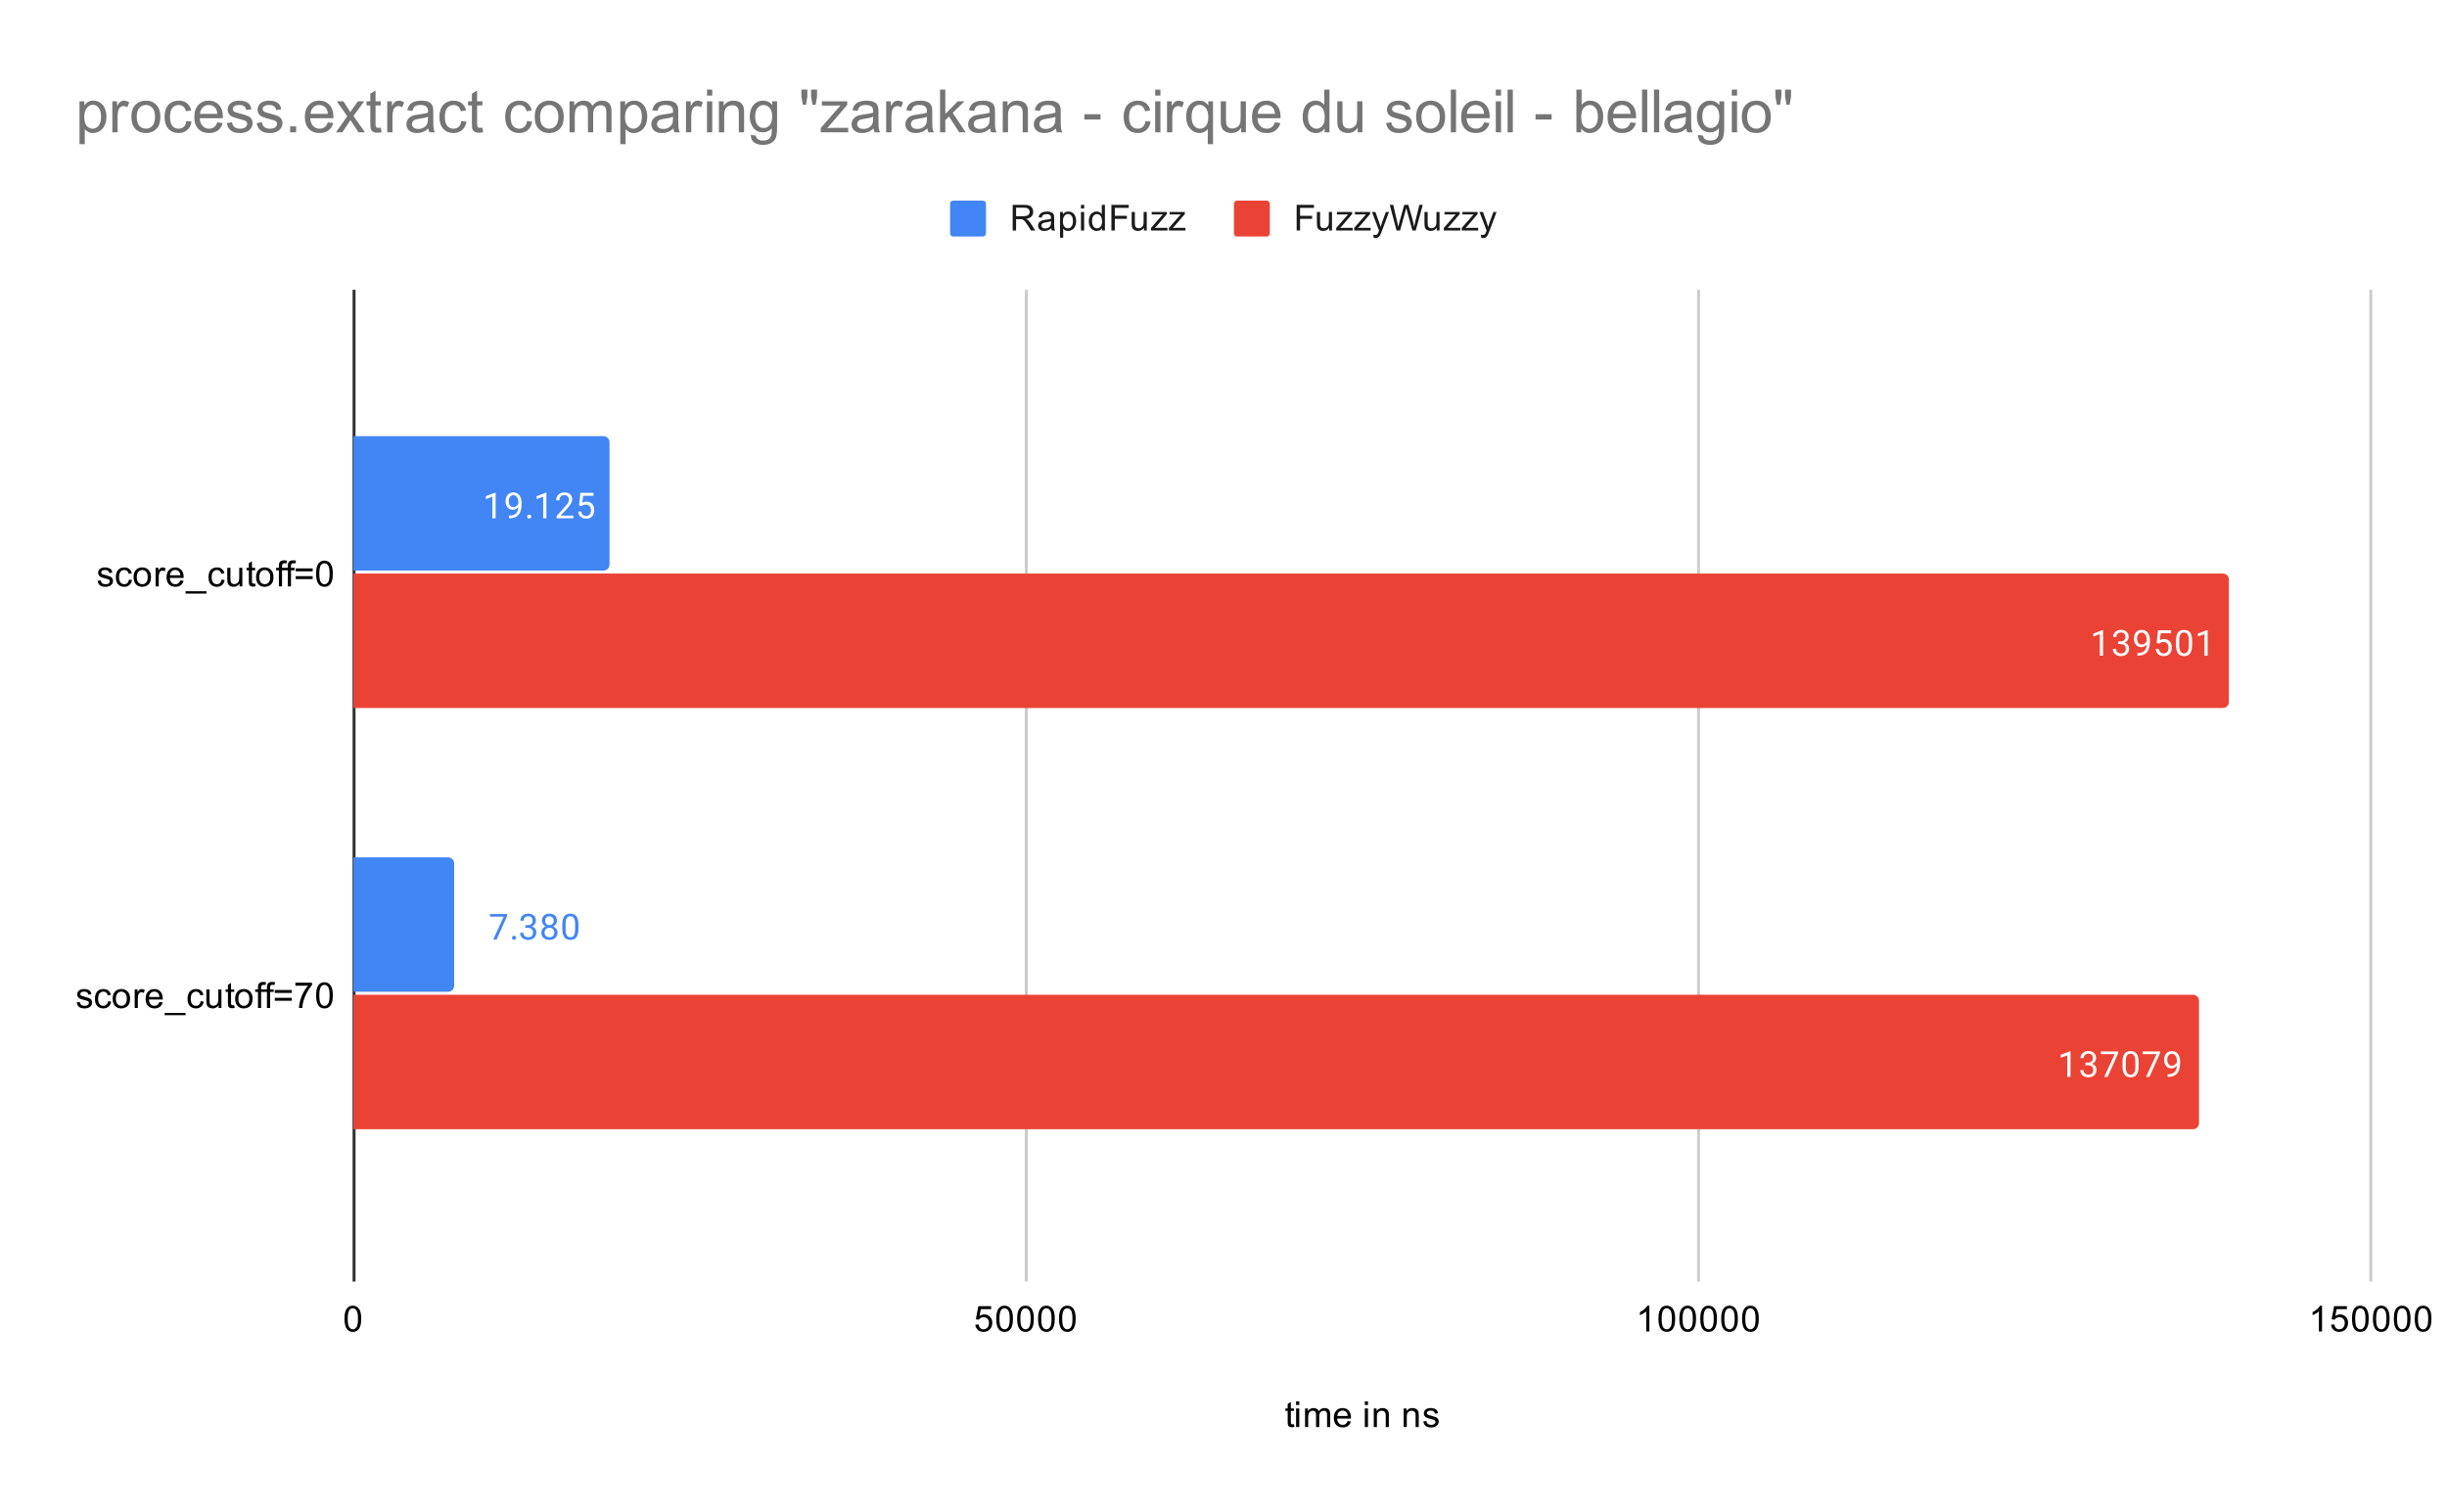
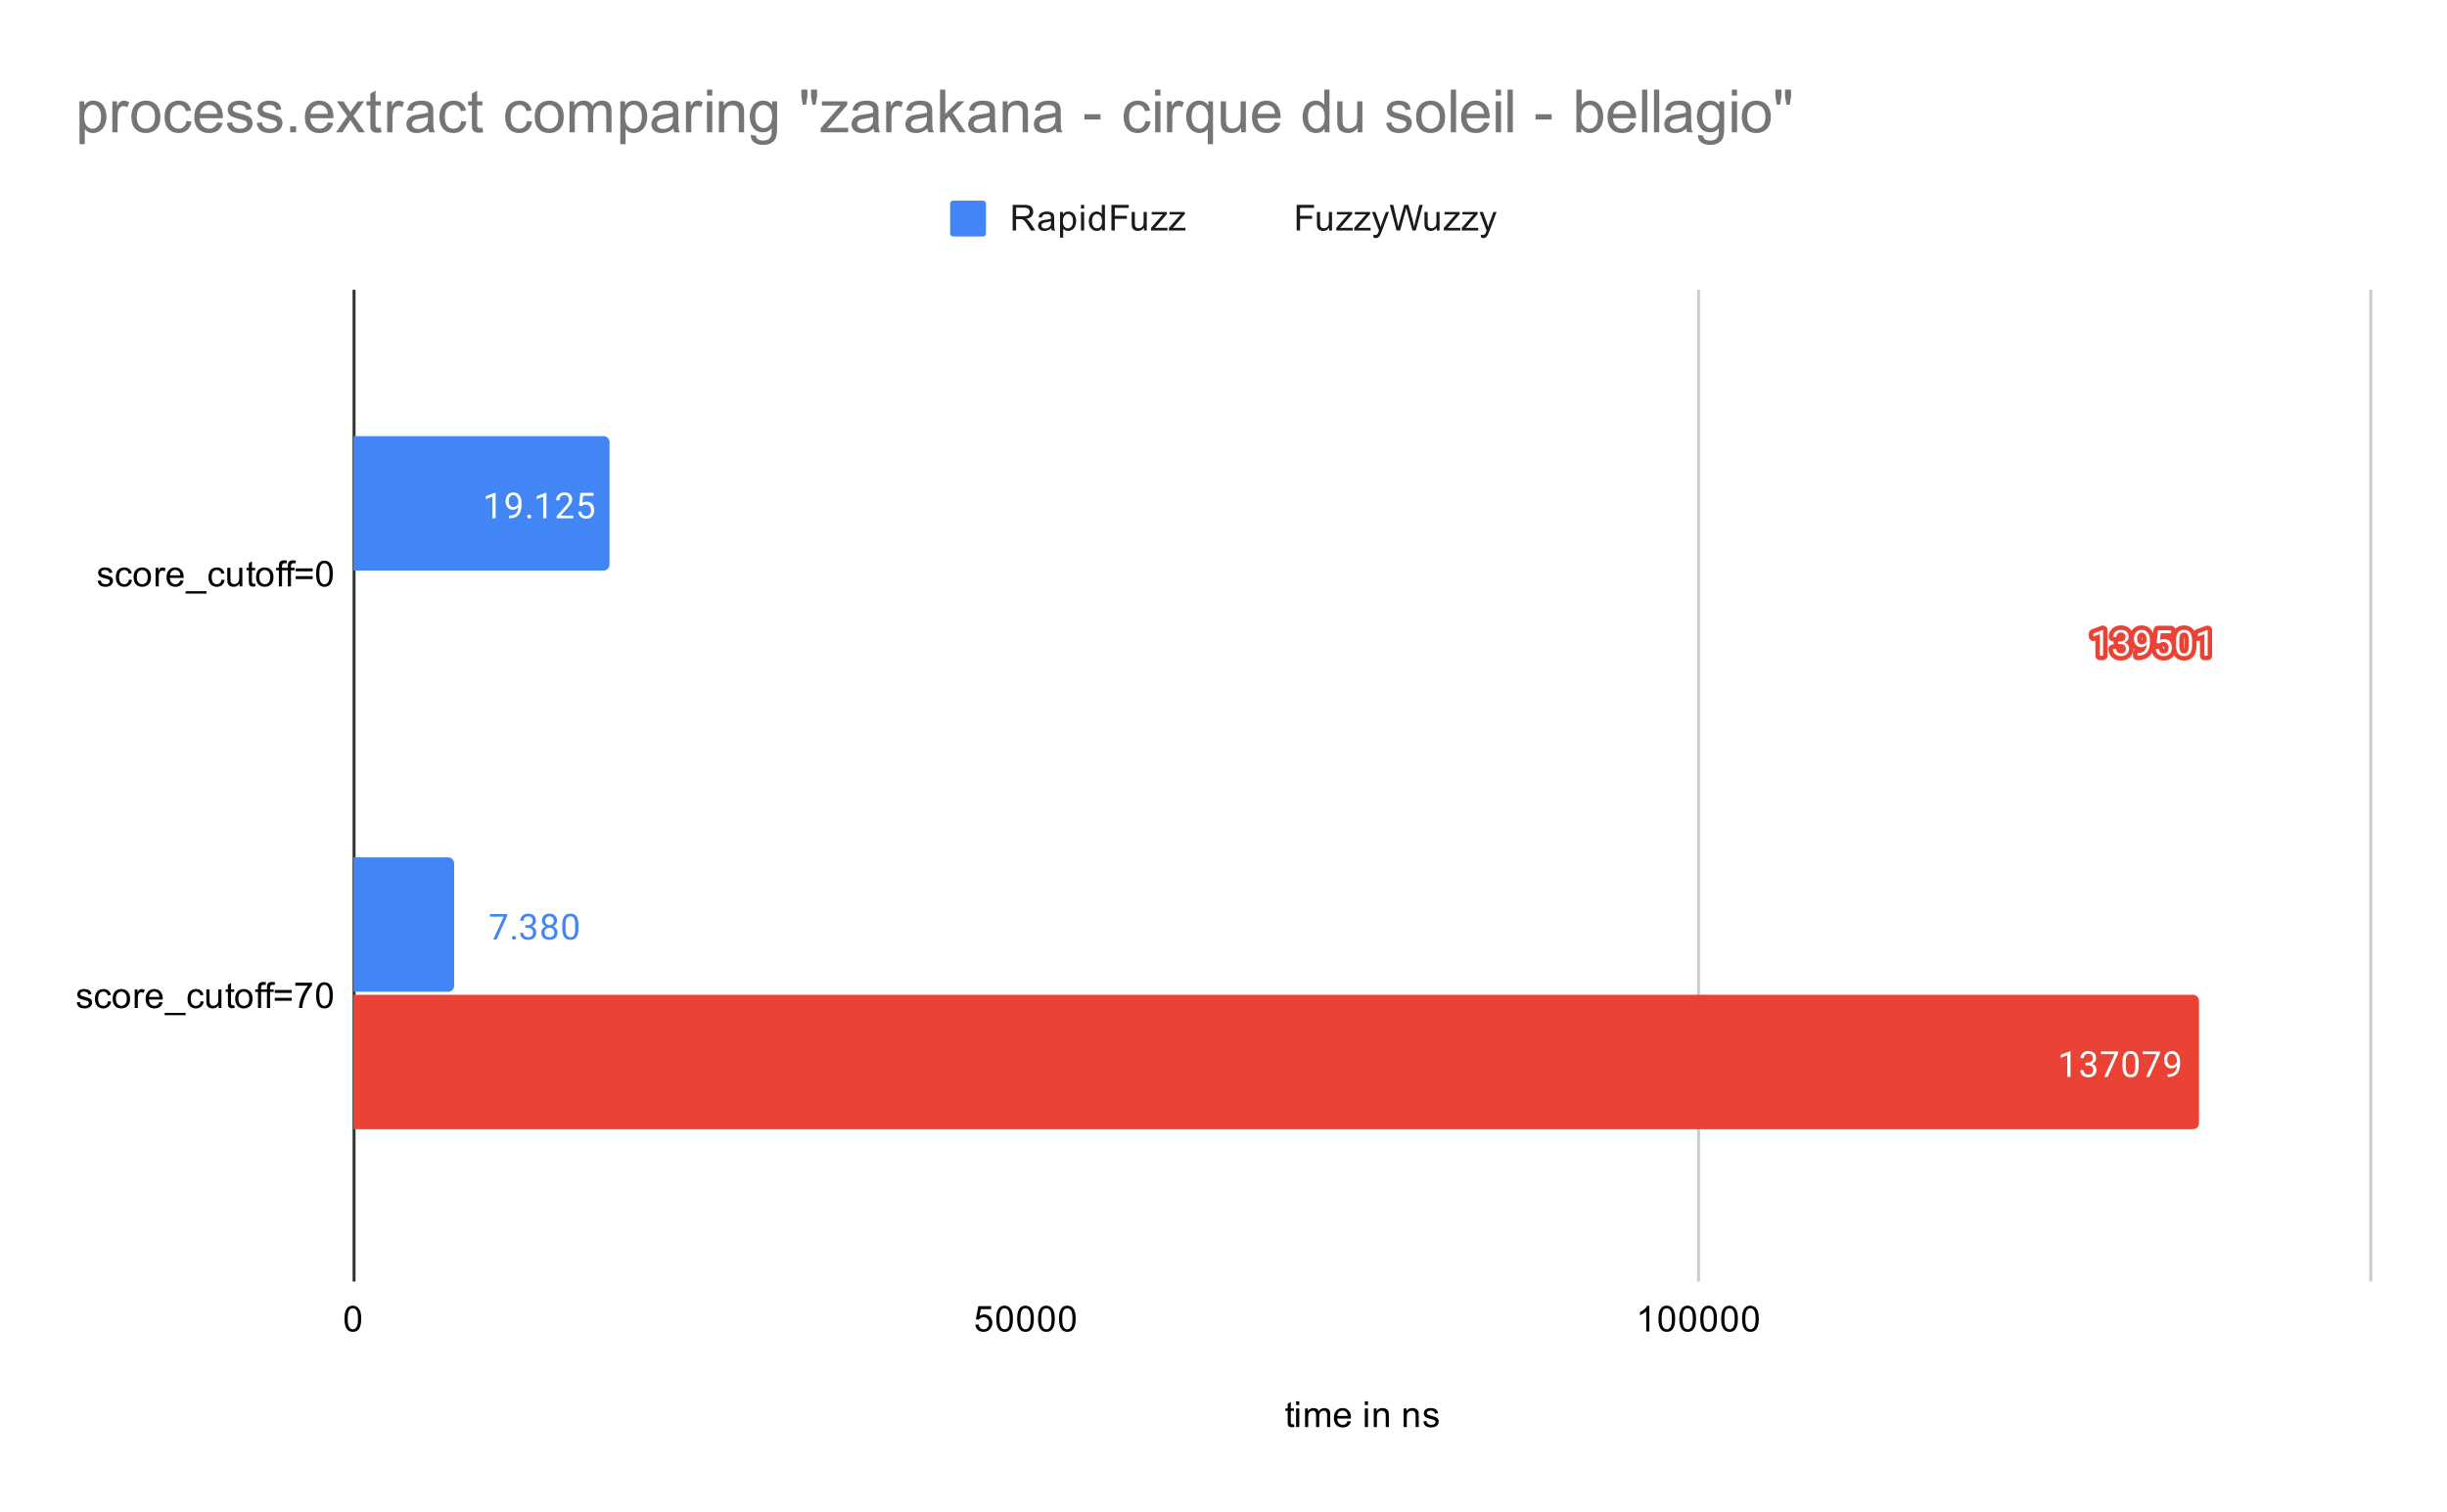
<svg xmlns="http://www.w3.org/2000/svg" version="1.1" viewBox="0.0 0.0 819.0 506.0" fill="none" stroke="none" stroke-linecap="square" stroke-miterlimit="10" width="819" height="506">
  <path fill="#ffffff" d="M0 0L819.0 0L819.0 506.0L0 506.0L0 0Z" fill-rule="nonzero" />
  <path stroke="#333333" stroke-width="1.0" stroke-linecap="butt" d="M118.5 97.5L118.5 428.5" fill-rule="nonzero" />
-   <path stroke="#cccccc" stroke-width="1.0" stroke-linecap="butt" d="M343.5 97.5L343.5 428.5" fill-rule="nonzero" />
  <path stroke="#cccccc" stroke-width="1.0" stroke-linecap="butt" d="M568.5 97.5L568.5 428.5" fill-rule="nonzero" />
  <path stroke="#cccccc" stroke-width="1.0" stroke-linecap="butt" d="M793.5 97.5L793.5 428.5" fill-rule="nonzero" />
  <clipPath id="id_0">
    <path d="M118.3 97.033L793.7 97.033L793.7 428.7L118.3 428.7L118.3 97.033Z" clip-rule="nonzero" />
  </clipPath>
  <path stroke="#000000" stroke-width="0.0" stroke-linecap="butt" stroke-opacity="0.0" clip-path="url(#id_0)" d="M118.0 191.0L118.0 146.0L202.0 146.0C203.105 146.0 204.0 146.895 204.0 148.0L204.0 189.0C204.0 190.105 203.105 191.0 202.0 191.0Z" fill-rule="nonzero" />
  <path fill="#4285f4" clip-path="url(#id_0)" d="M118.0 191.0L118.0 146.0L202.0 146.0C203.105 146.0 204.0 146.895 204.0 148.0L204.0 189.0C204.0 190.105 203.105 191.0 202.0 191.0Z" fill-rule="nonzero" />
  <path stroke="#000000" stroke-width="0.0" stroke-linecap="butt" stroke-opacity="0.0" clip-path="url(#id_0)" d="M118.0 332.0L118.0 287.0L150.0 287.0C151.105 287.0 152.0 287.895 152.0 289.0L152.0 330.0C152.0 331.105 151.105 332.0 150.0 332.0Z" fill-rule="nonzero" />
  <path fill="#4285f4" clip-path="url(#id_0)" d="M118.0 332.0L118.0 287.0L150.0 287.0C151.105 287.0 152.0 287.895 152.0 289.0L152.0 330.0C152.0 331.105 151.105 332.0 150.0 332.0Z" fill-rule="nonzero" />
-   <path stroke="#000000" stroke-width="0.0" stroke-linecap="butt" stroke-opacity="0.0" clip-path="url(#id_0)" d="M118.0 237.0L118.0 192.0L744.0 192.0C745.105 192.0 746.0 192.895 746.0 194.0L746.0 235.0C746.0 236.105 745.105 237.0 744.0 237.0Z" fill-rule="nonzero" />
-   <path fill="#ea4335" clip-path="url(#id_0)" d="M118.0 237.0L118.0 192.0L744.0 192.0C745.105 192.0 746.0 192.895 746.0 194.0L746.0 235.0C746.0 236.105 745.105 237.0 744.0 237.0Z" fill-rule="nonzero" />
  <path stroke="#000000" stroke-width="0.0" stroke-linecap="butt" stroke-opacity="0.0" clip-path="url(#id_0)" d="M118.0 378.0L118.0 333.0L734.0 333.0C735.105 333.0 736.0 333.895 736.0 335.0L736.0 376.0C736.0 377.105 735.105 378.0 734.0 378.0Z" fill-rule="nonzero" />
  <path fill="#ea4335" clip-path="url(#id_0)" d="M118.0 378.0L118.0 333.0L734.0 333.0C735.105 333.0 736.0 333.895 736.0 335.0L736.0 376.0C736.0 377.105 735.105 378.0 734.0 378.0Z" fill-rule="nonzero" />
  <path stroke="#4285f4" stroke-width="3.0" stroke-linejoin="round" stroke-linecap="round" d="M165.879 173.5L164.801 173.5L164.801 166.281L162.613 167.078L162.613 166.094L165.723 164.922L165.879 164.922L165.879 173.5ZM173.473 169.75Q173.145 170.156 172.66 170.406Q172.192 170.641 171.629 170.641Q170.895 170.641 170.348 170.281Q169.801 169.922 169.504 169.266Q169.207 168.594 169.207 167.797Q169.207 166.953 169.52 166.266Q169.848 165.578 170.442 165.219Q171.051 164.844 171.848 164.844Q173.113 164.844 173.832 165.797Q174.567 166.75 174.567 168.375L174.567 168.688Q174.567 171.188 173.582 172.328Q172.598 173.469 170.613 173.5L170.395 173.5L170.395 172.594L170.629 172.594Q171.973 172.562 172.692 171.891Q173.41 171.219 173.473 169.75ZM171.801 169.75Q172.348 169.75 172.801 169.422Q173.27 169.078 173.488 168.594L173.488 168.156Q173.488 167.094 173.02 166.422Q172.551 165.75 171.848 165.75Q171.129 165.75 170.692 166.297Q170.27 166.844 170.27 167.75Q170.27 168.625 170.676 169.188Q171.098 169.75 171.801 169.75ZM176.457 172.938Q176.457 172.656 176.613 172.469Q176.785 172.281 177.113 172.281Q177.457 172.281 177.629 172.469Q177.801 172.656 177.801 172.938Q177.801 173.203 177.629 173.391Q177.457 173.562 177.113 173.562Q176.785 173.562 176.613 173.391Q176.457 173.203 176.457 172.938ZM182.879 173.5L181.801 173.5L181.801 166.281L179.613 167.078L179.613 166.094L182.723 164.922L182.879 164.922L182.879 173.5ZM191.91 173.5L186.317 173.5L186.317 172.719L189.27 169.438Q189.926 168.688 190.176 168.234Q190.426 167.766 190.426 167.266Q190.426 166.594 190.02 166.172Q189.629 165.734 188.942 165.734Q188.145 165.734 187.692 166.203Q187.238 166.656 187.238 167.484L186.16 167.484Q186.16 166.297 186.91 165.578Q187.676 164.844 188.942 164.844Q190.145 164.844 190.832 165.469Q191.52 166.094 191.52 167.141Q191.52 168.391 189.91 170.141L187.629 172.609L191.91 172.609L191.91 173.5ZM193.817 169.219L194.254 164.969L198.629 164.969L198.629 165.969L195.176 165.969L194.91 168.297Q195.551 167.922 196.348 167.922Q197.504 167.922 198.192 168.703Q198.879 169.469 198.879 170.781Q198.879 172.094 198.16 172.859Q197.457 173.625 196.176 173.625Q195.051 173.625 194.332 173.0Q193.613 172.359 193.52 171.25L194.535 171.25Q194.645 171.984 195.067 172.359Q195.488 172.734 196.176 172.734Q196.926 172.734 197.363 172.219Q197.801 171.703 197.801 170.797Q197.801 169.938 197.332 169.422Q196.863 168.906 196.082 168.906Q195.379 168.906 194.973 169.203L194.692 169.438L193.817 169.219Z" fill-rule="nonzero" />
  <path fill="#ffffff" d="M165.879 173.5L164.801 173.5L164.801 166.281L162.613 167.078L162.613 166.094L165.723 164.922L165.879 164.922L165.879 173.5ZM173.473 169.75Q173.145 170.156 172.66 170.406Q172.192 170.641 171.629 170.641Q170.895 170.641 170.348 170.281Q169.801 169.922 169.504 169.266Q169.207 168.594 169.207 167.797Q169.207 166.953 169.52 166.266Q169.848 165.578 170.442 165.219Q171.051 164.844 171.848 164.844Q173.113 164.844 173.832 165.797Q174.567 166.75 174.567 168.375L174.567 168.688Q174.567 171.188 173.582 172.328Q172.598 173.469 170.613 173.5L170.395 173.5L170.395 172.594L170.629 172.594Q171.973 172.562 172.692 171.891Q173.41 171.219 173.473 169.75ZM171.801 169.75Q172.348 169.75 172.801 169.422Q173.27 169.078 173.488 168.594L173.488 168.156Q173.488 167.094 173.02 166.422Q172.551 165.75 171.848 165.75Q171.129 165.75 170.692 166.297Q170.27 166.844 170.27 167.75Q170.27 168.625 170.676 169.188Q171.098 169.75 171.801 169.75ZM176.457 172.938Q176.457 172.656 176.613 172.469Q176.785 172.281 177.113 172.281Q177.457 172.281 177.629 172.469Q177.801 172.656 177.801 172.938Q177.801 173.203 177.629 173.391Q177.457 173.562 177.113 173.562Q176.785 173.562 176.613 173.391Q176.457 173.203 176.457 172.938ZM182.879 173.5L181.801 173.5L181.801 166.281L179.613 167.078L179.613 166.094L182.723 164.922L182.879 164.922L182.879 173.5ZM191.91 173.5L186.317 173.5L186.317 172.719L189.27 169.438Q189.926 168.688 190.176 168.234Q190.426 167.766 190.426 167.266Q190.426 166.594 190.02 166.172Q189.629 165.734 188.942 165.734Q188.145 165.734 187.692 166.203Q187.238 166.656 187.238 167.484L186.16 167.484Q186.16 166.297 186.91 165.578Q187.676 164.844 188.942 164.844Q190.145 164.844 190.832 165.469Q191.52 166.094 191.52 167.141Q191.52 168.391 189.91 170.141L187.629 172.609L191.91 172.609L191.91 173.5ZM193.817 169.219L194.254 164.969L198.629 164.969L198.629 165.969L195.176 165.969L194.91 168.297Q195.551 167.922 196.348 167.922Q197.504 167.922 198.192 168.703Q198.879 169.469 198.879 170.781Q198.879 172.094 198.16 172.859Q197.457 173.625 196.176 173.625Q195.051 173.625 194.332 173.0Q193.613 172.359 193.52 171.25L194.535 171.25Q194.645 171.984 195.067 172.359Q195.488 172.734 196.176 172.734Q196.926 172.734 197.363 172.219Q197.801 171.703 197.801 170.797Q197.801 169.938 197.332 169.422Q196.863 168.906 196.082 168.906Q195.379 168.906 194.973 169.203L194.692 169.438L193.817 169.219Z" fill-rule="nonzero" />
  <path stroke="#ffffff" stroke-width="3.0" stroke-linejoin="round" stroke-linecap="round" d="M169.748 306.578L166.217 314.5L165.077 314.5L168.592 306.859L163.983 306.859L163.983 305.969L169.748 305.969L169.748 306.578ZM171.373 313.938Q171.373 313.656 171.53 313.469Q171.702 313.281 172.03 313.281Q172.373 313.281 172.545 313.469Q172.717 313.656 172.717 313.938Q172.717 314.203 172.545 314.391Q172.373 314.562 172.03 314.562Q171.702 314.562 171.53 314.391Q171.373 314.203 171.373 313.938ZM175.811 309.703L176.623 309.703Q177.405 309.688 177.842 309.297Q178.28 308.906 178.28 308.234Q178.28 306.734 176.78 306.734Q176.077 306.734 175.655 307.141Q175.248 307.547 175.248 308.203L174.155 308.203Q174.155 307.188 174.889 306.516Q175.639 305.844 176.78 305.844Q177.983 305.844 178.67 306.484Q179.358 307.125 179.358 308.266Q179.358 308.828 178.998 309.344Q178.639 309.859 178.014 310.125Q178.717 310.344 179.092 310.859Q179.483 311.375 179.483 312.125Q179.483 313.266 178.733 313.953Q177.983 314.625 176.78 314.625Q175.592 314.625 174.827 313.969Q174.077 313.312 174.077 312.25L175.17 312.25Q175.17 312.922 175.608 313.328Q176.045 313.734 176.795 313.734Q177.577 313.734 177.983 313.328Q178.405 312.906 178.405 312.141Q178.405 311.406 177.952 311.016Q177.498 310.609 176.623 310.594L175.811 310.594L175.811 309.703ZM186.42 308.188Q186.42 308.828 186.077 309.328Q185.733 309.828 185.17 310.109Q185.827 310.391 186.217 310.953Q186.608 311.5 186.608 312.203Q186.608 313.297 185.858 313.969Q185.123 314.625 183.905 314.625Q182.67 314.625 181.92 313.969Q181.186 313.297 181.186 312.203Q181.186 311.5 181.561 310.953Q181.936 310.391 182.608 310.109Q182.045 309.828 181.717 309.328Q181.389 308.828 181.389 308.188Q181.389 307.109 182.077 306.484Q182.764 305.844 183.905 305.844Q185.03 305.844 185.717 306.484Q186.42 307.109 186.42 308.188ZM185.53 312.172Q185.53 311.453 185.077 311.016Q184.623 310.562 183.889 310.562Q183.155 310.562 182.702 311.016Q182.264 311.453 182.264 312.188Q182.264 312.906 182.702 313.328Q183.139 313.734 183.905 313.734Q184.655 313.734 185.092 313.312Q185.53 312.891 185.53 312.172ZM183.905 306.734Q183.264 306.734 182.858 307.141Q182.467 307.531 182.467 308.219Q182.467 308.859 182.858 309.266Q183.248 309.672 183.889 309.672Q184.545 309.672 184.936 309.266Q185.327 308.859 185.327 308.219Q185.327 307.562 184.92 307.156Q184.514 306.734 183.905 306.734ZM193.592 310.859Q193.592 312.766 192.936 313.703Q192.295 314.625 190.905 314.625Q189.545 314.625 188.889 313.719Q188.233 312.812 188.202 311.0L188.202 309.562Q188.202 307.672 188.842 306.766Q189.498 305.844 190.889 305.844Q192.264 305.844 192.92 306.734Q193.577 307.609 193.592 309.453L193.592 310.859ZM192.498 309.375Q192.498 308.0 192.108 307.375Q191.733 306.734 190.889 306.734Q190.061 306.734 189.67 307.375Q189.295 308.0 189.295 309.297L189.295 311.031Q189.295 312.406 189.686 313.078Q190.092 313.734 190.905 313.734Q191.702 313.734 192.092 313.109Q192.483 312.484 192.498 311.156L192.498 309.375Z" fill-rule="nonzero" />
  <path fill="#4285f4" d="M169.748 306.578L166.217 314.5L165.077 314.5L168.592 306.859L163.983 306.859L163.983 305.969L169.748 305.969L169.748 306.578ZM171.373 313.938Q171.373 313.656 171.53 313.469Q171.702 313.281 172.03 313.281Q172.373 313.281 172.545 313.469Q172.717 313.656 172.717 313.938Q172.717 314.203 172.545 314.391Q172.373 314.562 172.03 314.562Q171.702 314.562 171.53 314.391Q171.373 314.203 171.373 313.938ZM175.811 309.703L176.623 309.703Q177.405 309.688 177.842 309.297Q178.28 308.906 178.28 308.234Q178.28 306.734 176.78 306.734Q176.077 306.734 175.655 307.141Q175.248 307.547 175.248 308.203L174.155 308.203Q174.155 307.188 174.889 306.516Q175.639 305.844 176.78 305.844Q177.983 305.844 178.67 306.484Q179.358 307.125 179.358 308.266Q179.358 308.828 178.998 309.344Q178.639 309.859 178.014 310.125Q178.717 310.344 179.092 310.859Q179.483 311.375 179.483 312.125Q179.483 313.266 178.733 313.953Q177.983 314.625 176.78 314.625Q175.592 314.625 174.827 313.969Q174.077 313.312 174.077 312.25L175.17 312.25Q175.17 312.922 175.608 313.328Q176.045 313.734 176.795 313.734Q177.577 313.734 177.983 313.328Q178.405 312.906 178.405 312.141Q178.405 311.406 177.952 311.016Q177.498 310.609 176.623 310.594L175.811 310.594L175.811 309.703ZM186.42 308.188Q186.42 308.828 186.077 309.328Q185.733 309.828 185.17 310.109Q185.827 310.391 186.217 310.953Q186.608 311.5 186.608 312.203Q186.608 313.297 185.858 313.969Q185.123 314.625 183.905 314.625Q182.67 314.625 181.92 313.969Q181.186 313.297 181.186 312.203Q181.186 311.5 181.561 310.953Q181.936 310.391 182.608 310.109Q182.045 309.828 181.717 309.328Q181.389 308.828 181.389 308.188Q181.389 307.109 182.077 306.484Q182.764 305.844 183.905 305.844Q185.03 305.844 185.717 306.484Q186.42 307.109 186.42 308.188ZM185.53 312.172Q185.53 311.453 185.077 311.016Q184.623 310.562 183.889 310.562Q183.155 310.562 182.702 311.016Q182.264 311.453 182.264 312.188Q182.264 312.906 182.702 313.328Q183.139 313.734 183.905 313.734Q184.655 313.734 185.092 313.312Q185.53 312.891 185.53 312.172ZM183.905 306.734Q183.264 306.734 182.858 307.141Q182.467 307.531 182.467 308.219Q182.467 308.859 182.858 309.266Q183.248 309.672 183.889 309.672Q184.545 309.672 184.936 309.266Q185.327 308.859 185.327 308.219Q185.327 307.562 184.92 307.156Q184.514 306.734 183.905 306.734ZM193.592 310.859Q193.592 312.766 192.936 313.703Q192.295 314.625 190.905 314.625Q189.545 314.625 188.889 313.719Q188.233 312.812 188.202 311.0L188.202 309.562Q188.202 307.672 188.842 306.766Q189.498 305.844 190.889 305.844Q192.264 305.844 192.92 306.734Q193.577 307.609 193.592 309.453L193.592 310.859ZM192.498 309.375Q192.498 308.0 192.108 307.375Q191.733 306.734 190.889 306.734Q190.061 306.734 189.67 307.375Q189.295 308.0 189.295 309.297L189.295 311.031Q189.295 312.406 189.686 313.078Q190.092 313.734 190.905 313.734Q191.702 313.734 192.092 313.109Q192.483 312.484 192.498 311.156L192.498 309.375Z" fill-rule="nonzero" />
  <path stroke="#ea4335" stroke-width="3.0" stroke-linejoin="round" stroke-linecap="round" d="M703.892 219.5L702.814 219.5L702.814 212.281L700.626 213.078L700.626 212.094L703.736 210.922L703.892 210.922L703.892 219.5ZM708.908 214.703L709.72 214.703Q710.501 214.688 710.939 214.297Q711.376 213.906 711.376 213.234Q711.376 211.734 709.876 211.734Q709.173 211.734 708.751 212.141Q708.345 212.547 708.345 213.203L707.251 213.203Q707.251 212.188 707.986 211.516Q708.736 210.844 709.876 210.844Q711.08 210.844 711.767 211.484Q712.455 212.125 712.455 213.266Q712.455 213.828 712.095 214.344Q711.736 214.859 711.111 215.125Q711.814 215.344 712.189 215.859Q712.58 216.375 712.58 217.125Q712.58 218.266 711.83 218.953Q711.08 219.625 709.876 219.625Q708.689 219.625 707.923 218.969Q707.173 218.312 707.173 217.25L708.267 217.25Q708.267 217.922 708.705 218.328Q709.142 218.734 709.892 218.734Q710.673 218.734 711.08 218.328Q711.501 217.906 711.501 217.141Q711.501 216.406 711.048 216.016Q710.595 215.609 709.72 215.594L708.908 215.594L708.908 214.703ZM718.486 215.75Q718.158 216.156 717.673 216.406Q717.205 216.641 716.642 216.641Q715.908 216.641 715.361 216.281Q714.814 215.922 714.517 215.266Q714.22 214.594 714.22 213.797Q714.22 212.953 714.533 212.266Q714.861 211.578 715.455 211.219Q716.064 210.844 716.861 210.844Q718.126 210.844 718.845 211.797Q719.58 212.75 719.58 214.375L719.58 214.688Q719.58 217.188 718.595 218.328Q717.611 219.469 715.626 219.5L715.408 219.5L715.408 218.594L715.642 218.594Q716.986 218.562 717.705 217.891Q718.423 217.219 718.486 215.75ZM716.814 215.75Q717.361 215.75 717.814 215.422Q718.283 215.078 718.501 214.594L718.501 214.156Q718.501 213.094 718.033 212.422Q717.564 211.75 716.861 211.75Q716.142 211.75 715.705 212.297Q715.283 212.844 715.283 213.75Q715.283 214.625 715.689 215.188Q716.111 215.75 716.814 215.75ZM721.83 215.219L722.267 210.969L726.642 210.969L726.642 211.969L723.189 211.969L722.923 214.297Q723.564 213.922 724.361 213.922Q725.517 213.922 726.205 214.703Q726.892 215.469 726.892 216.781Q726.892 218.094 726.173 218.859Q725.47 219.625 724.189 219.625Q723.064 219.625 722.345 219.0Q721.626 218.359 721.533 217.25L722.548 217.25Q722.658 217.984 723.08 218.359Q723.501 218.734 724.189 218.734Q724.939 218.734 725.376 218.219Q725.814 217.703 725.814 216.797Q725.814 215.938 725.345 215.422Q724.876 214.906 724.095 214.906Q723.392 214.906 722.986 215.203L722.705 215.438L721.83 215.219ZM733.689 215.859Q733.689 217.766 733.033 218.703Q732.392 219.625 731.001 219.625Q729.642 219.625 728.986 218.719Q728.33 217.812 728.298 216.0L728.298 214.562Q728.298 212.672 728.939 211.766Q729.595 210.844 730.986 210.844Q732.361 210.844 733.017 211.734Q733.673 212.609 733.689 214.453L733.689 215.859ZM732.595 214.375Q732.595 213.0 732.205 212.375Q731.83 211.734 730.986 211.734Q730.158 211.734 729.767 212.375Q729.392 213.0 729.392 214.297L729.392 216.031Q729.392 217.406 729.783 218.078Q730.189 218.734 731.001 218.734Q731.798 218.734 732.189 218.109Q732.58 217.484 732.595 216.156L732.595 214.375ZM738.892 219.5L737.814 219.5L737.814 212.281L735.626 213.078L735.626 212.094L738.736 210.922L738.892 210.922L738.892 219.5Z" fill-rule="nonzero" />
  <path fill="#ffffff" d="M703.892 219.5L702.814 219.5L702.814 212.281L700.626 213.078L700.626 212.094L703.736 210.922L703.892 210.922L703.892 219.5ZM708.908 214.703L709.72 214.703Q710.501 214.688 710.939 214.297Q711.376 213.906 711.376 213.234Q711.376 211.734 709.876 211.734Q709.173 211.734 708.751 212.141Q708.345 212.547 708.345 213.203L707.251 213.203Q707.251 212.188 707.986 211.516Q708.736 210.844 709.876 210.844Q711.08 210.844 711.767 211.484Q712.455 212.125 712.455 213.266Q712.455 213.828 712.095 214.344Q711.736 214.859 711.111 215.125Q711.814 215.344 712.189 215.859Q712.58 216.375 712.58 217.125Q712.58 218.266 711.83 218.953Q711.08 219.625 709.876 219.625Q708.689 219.625 707.923 218.969Q707.173 218.312 707.173 217.25L708.267 217.25Q708.267 217.922 708.705 218.328Q709.142 218.734 709.892 218.734Q710.673 218.734 711.08 218.328Q711.501 217.906 711.501 217.141Q711.501 216.406 711.048 216.016Q710.595 215.609 709.72 215.594L708.908 215.594L708.908 214.703ZM718.486 215.75Q718.158 216.156 717.673 216.406Q717.205 216.641 716.642 216.641Q715.908 216.641 715.361 216.281Q714.814 215.922 714.517 215.266Q714.22 214.594 714.22 213.797Q714.22 212.953 714.533 212.266Q714.861 211.578 715.455 211.219Q716.064 210.844 716.861 210.844Q718.126 210.844 718.845 211.797Q719.58 212.75 719.58 214.375L719.58 214.688Q719.58 217.188 718.595 218.328Q717.611 219.469 715.626 219.5L715.408 219.5L715.408 218.594L715.642 218.594Q716.986 218.562 717.705 217.891Q718.423 217.219 718.486 215.75ZM716.814 215.75Q717.361 215.75 717.814 215.422Q718.283 215.078 718.501 214.594L718.501 214.156Q718.501 213.094 718.033 212.422Q717.564 211.75 716.861 211.75Q716.142 211.75 715.705 212.297Q715.283 212.844 715.283 213.75Q715.283 214.625 715.689 215.188Q716.111 215.75 716.814 215.75ZM721.83 215.219L722.267 210.969L726.642 210.969L726.642 211.969L723.189 211.969L722.923 214.297Q723.564 213.922 724.361 213.922Q725.517 213.922 726.205 214.703Q726.892 215.469 726.892 216.781Q726.892 218.094 726.173 218.859Q725.47 219.625 724.189 219.625Q723.064 219.625 722.345 219.0Q721.626 218.359 721.533 217.25L722.548 217.25Q722.658 217.984 723.08 218.359Q723.501 218.734 724.189 218.734Q724.939 218.734 725.376 218.219Q725.814 217.703 725.814 216.797Q725.814 215.938 725.345 215.422Q724.876 214.906 724.095 214.906Q723.392 214.906 722.986 215.203L722.705 215.438L721.83 215.219ZM733.689 215.859Q733.689 217.766 733.033 218.703Q732.392 219.625 731.001 219.625Q729.642 219.625 728.986 218.719Q728.33 217.812 728.298 216.0L728.298 214.562Q728.298 212.672 728.939 211.766Q729.595 210.844 730.986 210.844Q732.361 210.844 733.017 211.734Q733.673 212.609 733.689 214.453L733.689 215.859ZM732.595 214.375Q732.595 213.0 732.205 212.375Q731.83 211.734 730.986 211.734Q730.158 211.734 729.767 212.375Q729.392 213.0 729.392 214.297L729.392 216.031Q729.392 217.406 729.783 218.078Q730.189 218.734 731.001 218.734Q731.798 218.734 732.189 218.109Q732.58 217.484 732.595 216.156L732.595 214.375ZM738.892 219.5L737.814 219.5L737.814 212.281L735.626 213.078L735.626 212.094L738.736 210.922L738.892 210.922L738.892 219.5Z" fill-rule="nonzero" />
  <path stroke="#ea4335" stroke-width="3.0" stroke-linejoin="round" stroke-linecap="round" d="M692.987 360.5L691.909 360.5L691.909 353.281L689.721 354.078L689.721 353.094L692.83 351.922L692.987 351.922L692.987 360.5ZM698.002 355.703L698.815 355.703Q699.596 355.688 700.034 355.297Q700.471 354.906 700.471 354.234Q700.471 352.734 698.971 352.734Q698.268 352.734 697.846 353.141Q697.44 353.547 697.44 354.203L696.346 354.203Q696.346 353.188 697.08 352.516Q697.83 351.844 698.971 351.844Q700.174 351.844 700.862 352.484Q701.549 353.125 701.549 354.266Q701.549 354.828 701.19 355.344Q700.83 355.859 700.205 356.125Q700.909 356.344 701.284 356.859Q701.674 357.375 701.674 358.125Q701.674 359.266 700.924 359.953Q700.174 360.625 698.971 360.625Q697.784 360.625 697.018 359.969Q696.268 359.312 696.268 358.25L697.362 358.25Q697.362 358.922 697.799 359.328Q698.237 359.734 698.987 359.734Q699.768 359.734 700.174 359.328Q700.596 358.906 700.596 358.141Q700.596 357.406 700.143 357.016Q699.69 356.609 698.815 356.594L698.002 356.594L698.002 355.703ZM708.94 352.578L705.409 360.5L704.268 360.5L707.784 352.859L703.174 352.859L703.174 351.969L708.94 351.969L708.94 352.578ZM715.784 356.859Q715.784 358.766 715.127 359.703Q714.487 360.625 713.096 360.625Q711.737 360.625 711.08 359.719Q710.424 358.812 710.393 357.0L710.393 355.562Q710.393 353.672 711.034 352.766Q711.69 351.844 713.08 351.844Q714.455 351.844 715.112 352.734Q715.768 353.609 715.784 355.453L715.784 356.859ZM714.69 355.375Q714.69 354.0 714.299 353.375Q713.924 352.734 713.08 352.734Q712.252 352.734 711.862 353.375Q711.487 354.0 711.487 355.297L711.487 357.031Q711.487 358.406 711.877 359.078Q712.284 359.734 713.096 359.734Q713.893 359.734 714.284 359.109Q714.674 358.484 714.69 357.156L714.69 355.375ZM722.94 352.578L719.409 360.5L718.268 360.5L721.784 352.859L717.174 352.859L717.174 351.969L722.94 351.969L722.94 352.578ZM728.58 356.75Q728.252 357.156 727.768 357.406Q727.299 357.641 726.737 357.641Q726.002 357.641 725.455 357.281Q724.909 356.922 724.612 356.266Q724.315 355.594 724.315 354.797Q724.315 353.953 724.627 353.266Q724.955 352.578 725.549 352.219Q726.159 351.844 726.955 351.844Q728.221 351.844 728.94 352.797Q729.674 353.75 729.674 355.375L729.674 355.688Q729.674 358.188 728.69 359.328Q727.705 360.469 725.721 360.5L725.502 360.5L725.502 359.594L725.737 359.594Q727.08 359.562 727.799 358.891Q728.518 358.219 728.58 356.75ZM726.909 356.75Q727.455 356.75 727.909 356.422Q728.377 356.078 728.596 355.594L728.596 355.156Q728.596 354.094 728.127 353.422Q727.659 352.75 726.955 352.75Q726.237 352.75 725.799 353.297Q725.377 353.844 725.377 354.75Q725.377 355.625 725.784 356.188Q726.205 356.75 726.909 356.75Z" fill-rule="nonzero" />
  <path fill="#ffffff" d="M692.987 360.5L691.909 360.5L691.909 353.281L689.721 354.078L689.721 353.094L692.83 351.922L692.987 351.922L692.987 360.5ZM698.002 355.703L698.815 355.703Q699.596 355.688 700.034 355.297Q700.471 354.906 700.471 354.234Q700.471 352.734 698.971 352.734Q698.268 352.734 697.846 353.141Q697.44 353.547 697.44 354.203L696.346 354.203Q696.346 353.188 697.08 352.516Q697.83 351.844 698.971 351.844Q700.174 351.844 700.862 352.484Q701.549 353.125 701.549 354.266Q701.549 354.828 701.19 355.344Q700.83 355.859 700.205 356.125Q700.909 356.344 701.284 356.859Q701.674 357.375 701.674 358.125Q701.674 359.266 700.924 359.953Q700.174 360.625 698.971 360.625Q697.784 360.625 697.018 359.969Q696.268 359.312 696.268 358.25L697.362 358.25Q697.362 358.922 697.799 359.328Q698.237 359.734 698.987 359.734Q699.768 359.734 700.174 359.328Q700.596 358.906 700.596 358.141Q700.596 357.406 700.143 357.016Q699.69 356.609 698.815 356.594L698.002 356.594L698.002 355.703ZM708.94 352.578L705.409 360.5L704.268 360.5L707.784 352.859L703.174 352.859L703.174 351.969L708.94 351.969L708.94 352.578ZM715.784 356.859Q715.784 358.766 715.127 359.703Q714.487 360.625 713.096 360.625Q711.737 360.625 711.08 359.719Q710.424 358.812 710.393 357.0L710.393 355.562Q710.393 353.672 711.034 352.766Q711.69 351.844 713.08 351.844Q714.455 351.844 715.112 352.734Q715.768 353.609 715.784 355.453L715.784 356.859ZM714.69 355.375Q714.69 354.0 714.299 353.375Q713.924 352.734 713.08 352.734Q712.252 352.734 711.862 353.375Q711.487 354.0 711.487 355.297L711.487 357.031Q711.487 358.406 711.877 359.078Q712.284 359.734 713.096 359.734Q713.893 359.734 714.284 359.109Q714.674 358.484 714.69 357.156L714.69 355.375ZM722.94 352.578L719.409 360.5L718.268 360.5L721.784 352.859L717.174 352.859L717.174 351.969L722.94 351.969L722.94 352.578ZM728.58 356.75Q728.252 357.156 727.768 357.406Q727.299 357.641 726.737 357.641Q726.002 357.641 725.455 357.281Q724.909 356.922 724.612 356.266Q724.315 355.594 724.315 354.797Q724.315 353.953 724.627 353.266Q724.955 352.578 725.549 352.219Q726.159 351.844 726.955 351.844Q728.221 351.844 728.94 352.797Q729.674 353.75 729.674 355.375L729.674 355.688Q729.674 358.188 728.69 359.328Q727.705 360.469 725.721 360.5L725.502 360.5L725.502 359.594L725.737 359.594Q727.08 359.562 727.799 358.891Q728.518 358.219 728.58 356.75ZM726.909 356.75Q727.455 356.75 727.909 356.422Q728.377 356.078 728.596 355.594L728.596 355.156Q728.596 354.094 728.127 353.422Q727.659 352.75 726.955 352.75Q726.237 352.75 725.799 353.297Q725.377 353.844 725.377 354.75Q725.377 355.625 725.784 356.188Q726.205 356.75 726.909 356.75Z" fill-rule="nonzero" />
  <path fill="#000000" d="M433.094 476.762L433.25 477.684Q432.797 477.778 432.453 477.778Q431.875 477.778 431.562 477.606Q431.25 477.419 431.109 477.122Q430.984 476.825 430.984 475.872L430.984 472.294L430.219 472.294L430.219 471.481L430.984 471.481L430.984 469.934L432.031 469.309L432.031 471.481L433.094 471.481L433.094 472.294L432.031 472.294L432.031 475.934Q432.031 476.387 432.078 476.512Q432.141 476.637 432.266 476.716Q432.391 476.794 432.625 476.794Q432.812 476.794 433.094 476.762ZM433.797 470.325L433.797 469.106L434.859 469.106L434.859 470.325L433.797 470.325ZM433.797 477.7L433.797 471.481L434.859 471.481L434.859 477.7L433.797 477.7ZM436.797 477.7L436.797 471.481L437.734 471.481L437.734 472.356Q438.031 471.887 438.516 471.622Q439.0 471.341 439.625 471.341Q440.312 471.341 440.75 471.622Q441.203 471.903 441.375 472.419Q442.125 471.341 443.297 471.341Q444.234 471.341 444.719 471.856Q445.219 472.356 445.219 473.434L445.219 477.7L444.172 477.7L444.172 473.778Q444.172 473.153 444.062 472.872Q443.969 472.591 443.703 472.419Q443.438 472.247 443.062 472.247Q442.406 472.247 441.969 472.684Q441.547 473.122 441.547 474.091L441.547 477.7L440.484 477.7L440.484 473.653Q440.484 472.95 440.219 472.606Q439.969 472.247 439.391 472.247Q438.938 472.247 438.562 472.481Q438.188 472.716 438.016 473.169Q437.844 473.622 437.844 474.466L437.844 477.7L436.797 477.7ZM451.047 475.7L452.141 475.825Q451.891 476.778 451.188 477.309Q450.484 477.841 449.406 477.841Q448.047 477.841 447.234 476.997Q446.438 476.153 446.438 474.637Q446.438 473.075 447.25 472.216Q448.062 471.341 449.344 471.341Q450.594 471.341 451.375 472.184Q452.172 473.028 452.172 474.575Q452.172 474.669 452.172 474.856L447.531 474.856Q447.594 475.887 448.109 476.434Q448.625 476.966 449.406 476.966Q449.984 476.966 450.391 476.669Q450.812 476.356 451.047 475.7ZM447.594 473.997L451.062 473.997Q451.0 473.2 450.672 472.809Q450.156 472.2 449.359 472.2Q448.625 472.2 448.125 472.684Q447.641 473.169 447.594 473.997ZM456.797 470.325L456.797 469.106L457.859 469.106L457.859 470.325L456.797 470.325ZM456.797 477.7L456.797 471.481L457.859 471.481L457.859 477.7L456.797 477.7ZM459.797 477.7L459.797 471.481L460.734 471.481L460.734 472.356Q461.422 471.341 462.719 471.341Q463.281 471.341 463.75 471.544Q464.234 471.747 464.469 472.075Q464.703 472.403 464.797 472.841Q464.844 473.137 464.844 473.872L464.844 477.7L463.797 477.7L463.797 473.919Q463.797 473.262 463.672 472.95Q463.547 472.637 463.234 472.45Q462.922 472.247 462.5 472.247Q461.828 472.247 461.328 472.684Q460.844 473.106 460.844 474.294L460.844 477.7L459.797 477.7ZM469.797 477.7L469.797 471.481L470.734 471.481L470.734 472.356Q471.422 471.341 472.719 471.341Q473.281 471.341 473.75 471.544Q474.234 471.747 474.469 472.075Q474.703 472.403 474.797 472.841Q474.844 473.137 474.844 473.872L474.844 477.7L473.797 477.7L473.797 473.919Q473.797 473.262 473.672 472.95Q473.547 472.637 473.234 472.45Q472.922 472.247 472.5 472.247Q471.828 472.247 471.328 472.684Q470.844 473.106 470.844 474.294L470.844 477.7L469.797 477.7ZM476.375 475.841L477.406 475.684Q477.5 476.309 477.891 476.637Q478.297 476.966 479.031 476.966Q479.75 476.966 480.094 476.684Q480.453 476.387 480.453 475.981Q480.453 475.622 480.141 475.419Q479.922 475.278 479.062 475.059Q477.906 474.762 477.453 474.559Q477.016 474.341 476.781 473.966Q476.547 473.591 476.547 473.122Q476.547 472.716 476.734 472.356Q476.922 471.997 477.25 471.762Q477.5 471.591 477.922 471.466Q478.344 471.341 478.844 471.341Q479.562 471.341 480.109 471.559Q480.672 471.762 480.938 472.122Q481.203 472.481 481.297 473.075L480.266 473.216Q480.203 472.747 479.859 472.481Q479.531 472.2 478.906 472.2Q478.188 472.2 477.875 472.45Q477.562 472.684 477.562 473.012Q477.562 473.216 477.688 473.372Q477.828 473.544 478.094 473.653Q478.25 473.716 479.031 473.919Q480.156 474.231 480.594 474.419Q481.031 474.606 481.281 474.966Q481.531 475.325 481.531 475.872Q481.531 476.403 481.219 476.872Q480.922 477.325 480.344 477.591Q479.766 477.841 479.031 477.841Q477.812 477.841 477.172 477.341Q476.547 476.825 476.375 475.841Z" fill-rule="nonzero" />
  <path fill="#000000" d="M32.675 194.44L33.706 194.284Q33.8 194.909 34.191 195.237Q34.597 195.565 35.331 195.565Q36.05 195.565 36.394 195.284Q36.753 194.987 36.753 194.581Q36.753 194.221 36.441 194.018Q36.222 193.877 35.362 193.659Q34.206 193.362 33.753 193.159Q33.316 192.94 33.081 192.565Q32.847 192.19 32.847 191.721Q32.847 191.315 33.034 190.956Q33.222 190.596 33.55 190.362Q33.8 190.19 34.222 190.065Q34.644 189.94 35.144 189.94Q35.862 189.94 36.409 190.159Q36.972 190.362 37.237 190.721Q37.503 191.081 37.597 191.674L36.566 191.815Q36.503 191.346 36.159 191.081Q35.831 190.799 35.206 190.799Q34.487 190.799 34.175 191.049Q33.862 191.284 33.862 191.612Q33.862 191.815 33.987 191.971Q34.128 192.143 34.394 192.252Q34.55 192.315 35.331 192.518Q36.456 192.831 36.894 193.018Q37.331 193.206 37.581 193.565Q37.831 193.924 37.831 194.471Q37.831 195.002 37.519 195.471Q37.222 195.924 36.644 196.19Q36.066 196.44 35.331 196.44Q34.112 196.44 33.472 195.94Q32.847 195.424 32.675 194.44ZM43.159 194.018L44.191 194.159Q44.019 195.221 43.316 195.831Q42.612 196.44 41.597 196.44Q40.316 196.44 39.534 195.612Q38.769 194.768 38.769 193.206Q38.769 192.206 39.097 191.456Q39.441 190.69 40.112 190.315Q40.8 189.94 41.612 189.94Q42.612 189.94 43.253 190.456Q43.909 190.956 44.097 191.909L43.066 192.065Q42.925 191.44 42.55 191.127Q42.175 190.799 41.644 190.799Q40.847 190.799 40.347 191.377Q39.847 191.94 39.847 193.174Q39.847 194.44 40.331 195.002Q40.816 195.565 41.581 195.565Q42.206 195.565 42.612 195.19Q43.034 194.815 43.159 194.018ZM44.706 193.19Q44.706 191.456 45.659 190.627Q46.456 189.94 47.612 189.94Q48.894 189.94 49.706 190.784Q50.534 191.612 50.534 193.096Q50.534 194.299 50.175 194.987Q49.816 195.674 49.112 196.065Q48.425 196.44 47.612 196.44Q46.316 196.44 45.503 195.612Q44.706 194.768 44.706 193.19ZM45.784 193.19Q45.784 194.377 46.3 194.971Q46.831 195.565 47.612 195.565Q48.409 195.565 48.925 194.971Q49.441 194.377 49.441 193.159Q49.441 192.002 48.909 191.409Q48.394 190.815 47.612 190.815Q46.831 190.815 46.3 191.409Q45.784 191.987 45.784 193.19ZM52.081 196.299L52.081 190.081L53.034 190.081L53.034 191.018Q53.394 190.362 53.691 190.159Q54.003 189.94 54.378 189.94Q54.909 189.94 55.456 190.268L55.097 191.252Q54.706 191.018 54.331 191.018Q53.972 191.018 53.691 191.237Q53.425 191.44 53.316 191.815Q53.128 192.377 53.128 193.034L53.128 196.299L52.081 196.299ZM60.347 194.299L61.441 194.424Q61.191 195.377 60.487 195.909Q59.784 196.44 58.706 196.44Q57.347 196.44 56.534 195.596Q55.737 194.752 55.737 193.237Q55.737 191.674 56.55 190.815Q57.362 189.94 58.644 189.94Q59.894 189.94 60.675 190.784Q61.472 191.627 61.472 193.174Q61.472 193.268 61.472 193.456L56.831 193.456Q56.894 194.487 57.409 195.034Q57.925 195.565 58.706 195.565Q59.284 195.565 59.691 195.268Q60.112 194.956 60.347 194.299ZM56.894 192.596L60.362 192.596Q60.3 191.799 59.972 191.409Q59.456 190.799 58.659 190.799Q57.925 190.799 57.425 191.284Q56.941 191.768 56.894 192.596ZM62.112 198.69L62.112 197.924L69.112 197.924L69.112 198.69L62.112 198.69ZM74.159 194.018L75.191 194.159Q75.019 195.221 74.316 195.831Q73.612 196.44 72.597 196.44Q71.316 196.44 70.534 195.612Q69.769 194.768 69.769 193.206Q69.769 192.206 70.097 191.456Q70.441 190.69 71.112 190.315Q71.8 189.94 72.612 189.94Q73.612 189.94 74.253 190.456Q74.909 190.956 75.097 191.909L74.066 192.065Q73.925 191.44 73.55 191.127Q73.175 190.799 72.644 190.799Q71.847 190.799 71.347 191.377Q70.847 191.94 70.847 193.174Q70.847 194.44 71.331 195.002Q71.816 195.565 72.581 195.565Q73.206 195.565 73.612 195.19Q74.034 194.815 74.159 194.018ZM80.175 196.299L80.175 195.377Q79.441 196.44 78.191 196.44Q77.644 196.44 77.159 196.237Q76.691 196.018 76.456 195.706Q76.222 195.377 76.128 194.909Q76.066 194.612 76.066 193.924L76.066 190.081L77.128 190.081L77.128 193.534Q77.128 194.346 77.191 194.643Q77.284 195.049 77.597 195.299Q77.925 195.534 78.409 195.534Q78.878 195.534 79.284 195.299Q79.706 195.049 79.878 194.627Q80.066 194.206 80.066 193.409L80.066 190.081L81.112 190.081L81.112 196.299L80.175 196.299ZM85.394 195.362L85.55 196.284Q85.097 196.377 84.753 196.377Q84.175 196.377 83.862 196.206Q83.55 196.018 83.409 195.721Q83.284 195.424 83.284 194.471L83.284 190.893L82.519 190.893L82.519 190.081L83.284 190.081L83.284 188.534L84.331 187.909L84.331 190.081L85.394 190.081L85.394 190.893L84.331 190.893L84.331 194.534Q84.331 194.987 84.378 195.112Q84.441 195.237 84.566 195.315Q84.691 195.393 84.925 195.393Q85.112 195.393 85.394 195.362ZM85.706 193.19Q85.706 191.456 86.659 190.627Q87.456 189.94 88.612 189.94Q89.894 189.94 90.706 190.784Q91.534 191.612 91.534 193.096Q91.534 194.299 91.175 194.987Q90.816 195.674 90.112 196.065Q89.425 196.44 88.612 196.44Q87.316 196.44 86.503 195.612Q85.706 194.768 85.706 193.19ZM86.784 193.19Q86.784 194.377 87.3 194.971Q87.831 195.565 88.612 195.565Q89.409 195.565 89.925 194.971Q90.441 194.377 90.441 193.159Q90.441 192.002 89.909 191.409Q89.394 190.815 88.612 190.815Q87.831 190.815 87.3 191.409Q86.784 191.987 86.784 193.19ZM93.347 196.299L93.347 190.893L92.409 190.893L92.409 190.081L93.347 190.081L93.347 189.409Q93.347 188.784 93.456 188.487Q93.612 188.065 93.987 187.815Q94.378 187.565 95.066 187.565Q95.519 187.565 96.05 187.674L95.894 188.581Q95.566 188.534 95.269 188.534Q94.784 188.534 94.581 188.737Q94.394 188.94 94.394 189.502L94.394 190.081L95.612 190.081L95.612 190.893L94.394 190.893L94.394 196.299L93.347 196.299ZM96.347 196.299L96.347 190.893L95.409 190.893L95.409 190.081L96.347 190.081L96.347 189.409Q96.347 188.784 96.456 188.487Q96.612 188.065 96.987 187.815Q97.378 187.565 98.066 187.565Q98.519 187.565 99.05 187.674L98.894 188.581Q98.566 188.534 98.269 188.534Q97.784 188.534 97.581 188.737Q97.394 188.94 97.394 189.502L97.394 190.081L98.612 190.081L98.612 190.893L97.394 190.893L97.394 196.299L96.347 196.299ZM104.644 191.252L98.972 191.252L98.972 190.268L104.644 190.268L104.644 191.252ZM104.644 193.862L98.972 193.862L98.972 192.877L104.644 192.877L104.644 193.862ZM105.8 192.065Q105.8 190.534 106.112 189.612Q106.425 188.674 107.034 188.174Q107.659 187.674 108.597 187.674Q109.284 187.674 109.8 187.956Q110.331 188.237 110.675 188.768Q111.019 189.284 111.206 190.034Q111.394 190.784 111.394 192.065Q111.394 193.581 111.081 194.502Q110.784 195.424 110.159 195.94Q109.55 196.44 108.597 196.44Q107.362 196.44 106.644 195.549Q105.8 194.487 105.8 192.065ZM106.878 192.065Q106.878 194.174 107.378 194.877Q107.878 195.581 108.597 195.581Q109.331 195.581 109.816 194.877Q110.316 194.174 110.316 192.065Q110.316 189.94 109.816 189.252Q109.331 188.549 108.581 188.549Q107.862 188.549 107.425 189.159Q106.878 189.94 106.878 192.065Z" fill-rule="nonzero" />
  <path fill="#000000" d="M25.675 335.575L26.706 335.418Q26.8 336.043 27.191 336.372Q27.597 336.7 28.331 336.7Q29.05 336.7 29.394 336.418Q29.753 336.122 29.753 335.715Q29.753 335.356 29.441 335.153Q29.222 335.012 28.363 334.793Q27.206 334.497 26.753 334.293Q26.316 334.075 26.081 333.7Q25.847 333.325 25.847 332.856Q25.847 332.45 26.034 332.09Q26.222 331.731 26.55 331.497Q26.8 331.325 27.222 331.2Q27.644 331.075 28.144 331.075Q28.863 331.075 29.409 331.293Q29.972 331.497 30.238 331.856Q30.503 332.215 30.597 332.809L29.566 332.95Q29.503 332.481 29.159 332.215Q28.831 331.934 28.206 331.934Q27.488 331.934 27.175 332.184Q26.863 332.418 26.863 332.747Q26.863 332.95 26.988 333.106Q27.128 333.278 27.394 333.387Q27.55 333.45 28.331 333.653Q29.456 333.965 29.894 334.153Q30.331 334.34 30.581 334.7Q30.831 335.059 30.831 335.606Q30.831 336.137 30.519 336.606Q30.222 337.059 29.644 337.325Q29.066 337.575 28.331 337.575Q27.113 337.575 26.472 337.075Q25.847 336.559 25.675 335.575ZM36.159 335.153L37.191 335.293Q37.019 336.356 36.316 336.965Q35.612 337.575 34.597 337.575Q33.316 337.575 32.534 336.747Q31.769 335.903 31.769 334.34Q31.769 333.34 32.097 332.59Q32.441 331.825 33.112 331.45Q33.8 331.075 34.612 331.075Q35.612 331.075 36.253 331.59Q36.909 332.09 37.097 333.043L36.066 333.2Q35.925 332.575 35.55 332.262Q35.175 331.934 34.644 331.934Q33.847 331.934 33.347 332.512Q32.847 333.075 32.847 334.309Q32.847 335.575 33.331 336.137Q33.816 336.7 34.581 336.7Q35.206 336.7 35.612 336.325Q36.034 335.95 36.159 335.153ZM37.706 334.325Q37.706 332.59 38.659 331.762Q39.456 331.075 40.612 331.075Q41.894 331.075 42.706 331.918Q43.534 332.747 43.534 334.231Q43.534 335.434 43.175 336.122Q42.816 336.809 42.112 337.2Q41.425 337.575 40.612 337.575Q39.316 337.575 38.503 336.747Q37.706 335.903 37.706 334.325ZM38.784 334.325Q38.784 335.512 39.3 336.106Q39.831 336.7 40.612 336.7Q41.409 336.7 41.925 336.106Q42.441 335.512 42.441 334.293Q42.441 333.137 41.909 332.543Q41.394 331.95 40.612 331.95Q39.831 331.95 39.3 332.543Q38.784 333.122 38.784 334.325ZM45.081 337.434L45.081 331.215L46.034 331.215L46.034 332.153Q46.394 331.497 46.691 331.293Q47.003 331.075 47.378 331.075Q47.909 331.075 48.456 331.403L48.097 332.387Q47.706 332.153 47.331 332.153Q46.972 332.153 46.691 332.372Q46.425 332.575 46.316 332.95Q46.128 333.512 46.128 334.168L46.128 337.434L45.081 337.434ZM53.347 335.434L54.441 335.559Q54.191 336.512 53.487 337.043Q52.784 337.575 51.706 337.575Q50.347 337.575 49.534 336.731Q48.737 335.887 48.737 334.372Q48.737 332.809 49.55 331.95Q50.362 331.075 51.644 331.075Q52.894 331.075 53.675 331.918Q54.472 332.762 54.472 334.309Q54.472 334.403 54.472 334.59L49.831 334.59Q49.894 335.622 50.409 336.168Q50.925 336.7 51.706 336.7Q52.284 336.7 52.691 336.403Q53.112 336.09 53.347 335.434ZM49.894 333.731L53.362 333.731Q53.3 332.934 52.972 332.543Q52.456 331.934 51.659 331.934Q50.925 331.934 50.425 332.418Q49.941 332.903 49.894 333.731ZM55.112 339.825L55.112 339.059L62.112 339.059L62.112 339.825L55.112 339.825ZM67.159 335.153L68.191 335.293Q68.019 336.356 67.316 336.965Q66.612 337.575 65.597 337.575Q64.316 337.575 63.534 336.747Q62.769 335.903 62.769 334.34Q62.769 333.34 63.097 332.59Q63.441 331.825 64.112 331.45Q64.8 331.075 65.612 331.075Q66.612 331.075 67.253 331.59Q67.909 332.09 68.097 333.043L67.066 333.2Q66.925 332.575 66.55 332.262Q66.175 331.934 65.644 331.934Q64.847 331.934 64.347 332.512Q63.847 333.075 63.847 334.309Q63.847 335.575 64.331 336.137Q64.816 336.7 65.581 336.7Q66.206 336.7 66.612 336.325Q67.034 335.95 67.159 335.153ZM73.175 337.434L73.175 336.512Q72.441 337.575 71.191 337.575Q70.644 337.575 70.159 337.372Q69.691 337.153 69.456 336.84Q69.222 336.512 69.128 336.043Q69.066 335.747 69.066 335.059L69.066 331.215L70.128 331.215L70.128 334.668Q70.128 335.481 70.191 335.778Q70.284 336.184 70.597 336.434Q70.925 336.668 71.409 336.668Q71.878 336.668 72.284 336.434Q72.706 336.184 72.878 335.762Q73.066 335.34 73.066 334.543L73.066 331.215L74.112 331.215L74.112 337.434L73.175 337.434ZM78.394 336.497L78.55 337.418Q78.097 337.512 77.753 337.512Q77.175 337.512 76.862 337.34Q76.55 337.153 76.409 336.856Q76.284 336.559 76.284 335.606L76.284 332.028L75.519 332.028L75.519 331.215L76.284 331.215L76.284 329.668L77.331 329.043L77.331 331.215L78.394 331.215L78.394 332.028L77.331 332.028L77.331 335.668Q77.331 336.122 77.378 336.247Q77.441 336.372 77.566 336.45Q77.691 336.528 77.925 336.528Q78.112 336.528 78.394 336.497ZM78.706 334.325Q78.706 332.59 79.659 331.762Q80.456 331.075 81.612 331.075Q82.894 331.075 83.706 331.918Q84.534 332.747 84.534 334.231Q84.534 335.434 84.175 336.122Q83.816 336.809 83.112 337.2Q82.425 337.575 81.612 337.575Q80.316 337.575 79.503 336.747Q78.706 335.903 78.706 334.325ZM79.784 334.325Q79.784 335.512 80.3 336.106Q80.831 336.7 81.612 336.7Q82.409 336.7 82.925 336.106Q83.441 335.512 83.441 334.293Q83.441 333.137 82.909 332.543Q82.394 331.95 81.612 331.95Q80.831 331.95 80.3 332.543Q79.784 333.122 79.784 334.325ZM86.347 337.434L86.347 332.028L85.409 332.028L85.409 331.215L86.347 331.215L86.347 330.543Q86.347 329.918 86.456 329.622Q86.612 329.2 86.987 328.95Q87.378 328.7 88.066 328.7Q88.519 328.7 89.05 328.809L88.894 329.715Q88.566 329.668 88.269 329.668Q87.784 329.668 87.581 329.872Q87.394 330.075 87.394 330.637L87.394 331.215L88.612 331.215L88.612 332.028L87.394 332.028L87.394 337.434L86.347 337.434ZM89.347 337.434L89.347 332.028L88.409 332.028L88.409 331.215L89.347 331.215L89.347 330.543Q89.347 329.918 89.456 329.622Q89.612 329.2 89.987 328.95Q90.378 328.7 91.066 328.7Q91.519 328.7 92.05 328.809L91.894 329.715Q91.566 329.668 91.269 329.668Q90.784 329.668 90.581 329.872Q90.394 330.075 90.394 330.637L90.394 331.215L91.612 331.215L91.612 332.028L90.394 332.028L90.394 337.434L89.347 337.434ZM97.644 332.387L91.972 332.387L91.972 331.403L97.644 331.403L97.644 332.387ZM97.644 334.997L91.972 334.997L91.972 334.012L97.644 334.012L97.644 334.997ZM98.862 329.965L98.862 328.95L104.425 328.95L104.425 329.778Q103.612 330.653 102.8 332.106Q102.003 333.543 101.566 335.075Q101.237 336.153 101.159 337.434L100.066 337.434Q100.081 336.418 100.456 334.981Q100.847 333.543 101.55 332.215Q102.269 330.887 103.081 329.965L98.862 329.965ZM105.8 333.2Q105.8 331.668 106.112 330.747Q106.425 329.809 107.034 329.309Q107.659 328.809 108.597 328.809Q109.284 328.809 109.8 329.09Q110.331 329.372 110.675 329.903Q111.019 330.418 111.206 331.168Q111.394 331.918 111.394 333.2Q111.394 334.715 111.081 335.637Q110.784 336.559 110.159 337.075Q109.55 337.575 108.597 337.575Q107.362 337.575 106.644 336.684Q105.8 335.622 105.8 333.2ZM106.878 333.2Q106.878 335.309 107.378 336.012Q107.878 336.715 108.597 336.715Q109.331 336.715 109.816 336.012Q110.316 335.309 110.316 333.2Q110.316 331.075 109.816 330.387Q109.331 329.684 108.581 329.684Q107.862 329.684 107.425 330.293Q106.878 331.075 106.878 333.2Z" fill-rule="nonzero" />
  <path fill="#000000" d="M115.3 441.466Q115.3 439.934 115.612 439.012Q115.925 438.075 116.534 437.575Q117.159 437.075 118.097 437.075Q118.784 437.075 119.3 437.356Q119.831 437.637 120.175 438.169Q120.519 438.684 120.706 439.434Q120.894 440.184 120.894 441.466Q120.894 442.981 120.581 443.903Q120.284 444.825 119.659 445.341Q119.05 445.841 118.097 445.841Q116.862 445.841 116.144 444.95Q115.3 443.887 115.3 441.466ZM116.378 441.466Q116.378 443.575 116.878 444.278Q117.378 444.981 118.097 444.981Q118.831 444.981 119.316 444.278Q119.816 443.575 119.816 441.466Q119.816 439.341 119.316 438.653Q118.831 437.95 118.081 437.95Q117.362 437.95 116.925 438.559Q116.378 439.341 116.378 441.466Z" fill-rule="nonzero" />
  <path fill="#000000" d="M326.433 443.45L327.543 443.356Q327.668 444.169 328.105 444.575Q328.558 444.981 329.199 444.981Q329.949 444.981 330.48 444.403Q331.011 443.825 331.011 442.887Q331.011 441.981 330.496 441.466Q329.996 440.934 329.168 440.934Q328.668 440.934 328.246 441.169Q327.84 441.403 327.605 441.762L326.621 441.637L327.449 437.231L331.73 437.231L331.73 438.231L328.293 438.231L327.84 440.544Q328.605 439.997 329.449 439.997Q330.574 439.997 331.34 440.778Q332.121 441.559 332.121 442.794Q332.121 443.95 331.449 444.809Q330.621 445.841 329.199 445.841Q328.027 445.841 327.277 445.184Q326.543 444.528 326.433 443.45ZM333.433 441.466Q333.433 439.934 333.746 439.012Q334.058 438.075 334.668 437.575Q335.293 437.075 336.23 437.075Q336.918 437.075 337.433 437.356Q337.965 437.637 338.308 438.169Q338.652 438.684 338.84 439.434Q339.027 440.184 339.027 441.466Q339.027 442.981 338.715 443.903Q338.418 444.825 337.793 445.341Q337.183 445.841 336.23 445.841Q334.996 445.841 334.277 444.95Q333.433 443.887 333.433 441.466ZM334.511 441.466Q334.511 443.575 335.011 444.278Q335.511 444.981 336.23 444.981Q336.965 444.981 337.449 444.278Q337.949 443.575 337.949 441.466Q337.949 439.341 337.449 438.653Q336.965 437.95 336.215 437.95Q335.496 437.95 335.058 438.559Q334.511 439.341 334.511 441.466ZM340.433 441.466Q340.433 439.934 340.746 439.012Q341.058 438.075 341.668 437.575Q342.293 437.075 343.23 437.075Q343.918 437.075 344.433 437.356Q344.965 437.637 345.308 438.169Q345.652 438.684 345.84 439.434Q346.027 440.184 346.027 441.466Q346.027 442.981 345.715 443.903Q345.418 444.825 344.793 445.341Q344.183 445.841 343.23 445.841Q341.996 445.841 341.277 444.95Q340.433 443.887 340.433 441.466ZM341.511 441.466Q341.511 443.575 342.011 444.278Q342.511 444.981 343.23 444.981Q343.965 444.981 344.449 444.278Q344.949 443.575 344.949 441.466Q344.949 439.341 344.449 438.653Q343.965 437.95 343.215 437.95Q342.496 437.95 342.058 438.559Q341.511 439.341 341.511 441.466ZM347.433 441.466Q347.433 439.934 347.746 439.012Q348.058 438.075 348.668 437.575Q349.293 437.075 350.23 437.075Q350.918 437.075 351.433 437.356Q351.965 437.637 352.308 438.169Q352.652 438.684 352.84 439.434Q353.027 440.184 353.027 441.466Q353.027 442.981 352.715 443.903Q352.418 444.825 351.793 445.341Q351.183 445.841 350.23 445.841Q348.996 445.841 348.277 444.95Q347.433 443.887 347.433 441.466ZM348.511 441.466Q348.511 443.575 349.011 444.278Q349.511 444.981 350.23 444.981Q350.965 444.981 351.449 444.278Q351.949 443.575 351.949 441.466Q351.949 439.341 351.449 438.653Q350.965 437.95 350.215 437.95Q349.496 437.95 349.058 438.559Q348.511 439.341 348.511 441.466ZM354.433 441.466Q354.433 439.934 354.746 439.012Q355.058 438.075 355.668 437.575Q356.293 437.075 357.23 437.075Q357.918 437.075 358.433 437.356Q358.965 437.637 359.308 438.169Q359.652 438.684 359.84 439.434Q360.027 440.184 360.027 441.466Q360.027 442.981 359.715 443.903Q359.418 444.825 358.793 445.341Q358.183 445.841 357.23 445.841Q355.996 445.841 355.277 444.95Q354.433 443.887 354.433 441.466ZM355.511 441.466Q355.511 443.575 356.011 444.278Q356.511 444.981 357.23 444.981Q357.965 444.981 358.449 444.278Q358.949 443.575 358.949 441.466Q358.949 439.341 358.449 438.653Q357.965 437.95 357.215 437.95Q356.496 437.95 356.058 438.559Q355.511 439.341 355.511 441.466Z" fill-rule="nonzero" />
  <path fill="#000000" d="M552.035 445.7L550.989 445.7L550.989 438.981Q550.598 439.341 549.973 439.716Q549.364 440.075 548.879 440.247L548.879 439.231Q549.754 438.809 550.41 438.231Q551.082 437.637 551.364 437.075L552.035 437.075L552.035 445.7ZM555.067 441.466Q555.067 439.934 555.379 439.012Q555.692 438.075 556.301 437.575Q556.926 437.075 557.864 437.075Q558.551 437.075 559.067 437.356Q559.598 437.637 559.942 438.169Q560.285 438.684 560.473 439.434Q560.66 440.184 560.66 441.466Q560.66 442.981 560.348 443.903Q560.051 444.825 559.426 445.341Q558.817 445.841 557.864 445.841Q556.629 445.841 555.91 444.95Q555.067 443.887 555.067 441.466ZM556.145 441.466Q556.145 443.575 556.645 444.278Q557.145 444.981 557.864 444.981Q558.598 444.981 559.082 444.278Q559.582 443.575 559.582 441.466Q559.582 439.341 559.082 438.653Q558.598 437.95 557.848 437.95Q557.129 437.95 556.692 438.559Q556.145 439.341 556.145 441.466ZM562.067 441.466Q562.067 439.934 562.379 439.012Q562.692 438.075 563.301 437.575Q563.926 437.075 564.864 437.075Q565.551 437.075 566.067 437.356Q566.598 437.637 566.942 438.169Q567.285 438.684 567.473 439.434Q567.66 440.184 567.66 441.466Q567.66 442.981 567.348 443.903Q567.051 444.825 566.426 445.341Q565.817 445.841 564.864 445.841Q563.629 445.841 562.91 444.95Q562.067 443.887 562.067 441.466ZM563.145 441.466Q563.145 443.575 563.645 444.278Q564.145 444.981 564.864 444.981Q565.598 444.981 566.082 444.278Q566.582 443.575 566.582 441.466Q566.582 439.341 566.082 438.653Q565.598 437.95 564.848 437.95Q564.129 437.95 563.692 438.559Q563.145 439.341 563.145 441.466ZM569.067 441.466Q569.067 439.934 569.379 439.012Q569.692 438.075 570.301 437.575Q570.926 437.075 571.864 437.075Q572.551 437.075 573.067 437.356Q573.598 437.637 573.942 438.169Q574.285 438.684 574.473 439.434Q574.66 440.184 574.66 441.466Q574.66 442.981 574.348 443.903Q574.051 444.825 573.426 445.341Q572.817 445.841 571.864 445.841Q570.629 445.841 569.91 444.95Q569.067 443.887 569.067 441.466ZM570.145 441.466Q570.145 443.575 570.645 444.278Q571.145 444.981 571.864 444.981Q572.598 444.981 573.082 444.278Q573.582 443.575 573.582 441.466Q573.582 439.341 573.082 438.653Q572.598 437.95 571.848 437.95Q571.129 437.95 570.692 438.559Q570.145 439.341 570.145 441.466ZM576.067 441.466Q576.067 439.934 576.379 439.012Q576.692 438.075 577.301 437.575Q577.926 437.075 578.864 437.075Q579.551 437.075 580.067 437.356Q580.598 437.637 580.942 438.169Q581.285 438.684 581.473 439.434Q581.66 440.184 581.66 441.466Q581.66 442.981 581.348 443.903Q581.051 444.825 580.426 445.341Q579.817 445.841 578.864 445.841Q577.629 445.841 576.91 444.95Q576.067 443.887 576.067 441.466ZM577.145 441.466Q577.145 443.575 577.645 444.278Q578.145 444.981 578.864 444.981Q579.598 444.981 580.082 444.278Q580.582 443.575 580.582 441.466Q580.582 439.341 580.082 438.653Q579.598 437.95 578.848 437.95Q578.129 437.95 577.692 438.559Q577.145 439.341 577.145 441.466ZM583.067 441.466Q583.067 439.934 583.379 439.012Q583.692 438.075 584.301 437.575Q584.926 437.075 585.864 437.075Q586.551 437.075 587.067 437.356Q587.598 437.637 587.942 438.169Q588.285 438.684 588.473 439.434Q588.66 440.184 588.66 441.466Q588.66 442.981 588.348 443.903Q588.051 444.825 587.426 445.341Q586.817 445.841 585.864 445.841Q584.629 445.841 583.91 444.95Q583.067 443.887 583.067 441.466ZM584.145 441.466Q584.145 443.575 584.645 444.278Q585.145 444.981 585.864 444.981Q586.598 444.981 587.082 444.278Q587.582 443.575 587.582 441.466Q587.582 439.341 587.082 438.653Q586.598 437.95 585.848 437.95Q585.129 437.95 584.692 438.559Q584.145 439.341 584.145 441.466Z" fill-rule="nonzero" />
-   <path fill="#000000" d="M777.169 445.7L776.122 445.7L776.122 438.981Q775.731 439.341 775.106 439.716Q774.497 440.075 774.013 440.247L774.013 439.231Q774.888 438.809 775.544 438.231Q776.216 437.637 776.497 437.075L777.169 437.075L777.169 445.7ZM780.2 443.45L781.309 443.356Q781.434 444.169 781.872 444.575Q782.325 444.981 782.966 444.981Q783.716 444.981 784.247 444.403Q784.778 443.825 784.778 442.887Q784.778 441.981 784.263 441.466Q783.763 440.934 782.934 440.934Q782.434 440.934 782.013 441.169Q781.606 441.403 781.372 441.762L780.388 441.637L781.216 437.231L785.497 437.231L785.497 438.231L782.059 438.231L781.606 440.544Q782.372 439.997 783.216 439.997Q784.341 439.997 785.106 440.778Q785.888 441.559 785.888 442.794Q785.888 443.95 785.216 444.809Q784.388 445.841 782.966 445.841Q781.794 445.841 781.044 445.184Q780.309 444.528 780.2 443.45ZM787.2 441.466Q787.2 439.934 787.513 439.012Q787.825 438.075 788.434 437.575Q789.059 437.075 789.997 437.075Q790.684 437.075 791.2 437.356Q791.731 437.637 792.075 438.169Q792.419 438.684 792.606 439.434Q792.794 440.184 792.794 441.466Q792.794 442.981 792.481 443.903Q792.184 444.825 791.559 445.341Q790.95 445.841 789.997 445.841Q788.763 445.841 788.044 444.95Q787.2 443.887 787.2 441.466ZM788.278 441.466Q788.278 443.575 788.778 444.278Q789.278 444.981 789.997 444.981Q790.731 444.981 791.216 444.278Q791.716 443.575 791.716 441.466Q791.716 439.341 791.216 438.653Q790.731 437.95 789.981 437.95Q789.263 437.95 788.825 438.559Q788.278 439.341 788.278 441.466ZM794.2 441.466Q794.2 439.934 794.513 439.012Q794.825 438.075 795.434 437.575Q796.059 437.075 796.997 437.075Q797.684 437.075 798.2 437.356Q798.731 437.637 799.075 438.169Q799.419 438.684 799.606 439.434Q799.794 440.184 799.794 441.466Q799.794 442.981 799.481 443.903Q799.184 444.825 798.559 445.341Q797.95 445.841 796.997 445.841Q795.763 445.841 795.044 444.95Q794.2 443.887 794.2 441.466ZM795.278 441.466Q795.278 443.575 795.778 444.278Q796.278 444.981 796.997 444.981Q797.731 444.981 798.216 444.278Q798.716 443.575 798.716 441.466Q798.716 439.341 798.216 438.653Q797.731 437.95 796.981 437.95Q796.263 437.95 795.825 438.559Q795.278 439.341 795.278 441.466ZM801.2 441.466Q801.2 439.934 801.513 439.012Q801.825 438.075 802.434 437.575Q803.059 437.075 803.997 437.075Q804.684 437.075 805.2 437.356Q805.731 437.637 806.075 438.169Q806.419 438.684 806.606 439.434Q806.794 440.184 806.794 441.466Q806.794 442.981 806.481 443.903Q806.184 444.825 805.559 445.341Q804.95 445.841 803.997 445.841Q802.763 445.841 802.044 444.95Q801.2 443.887 801.2 441.466ZM802.278 441.466Q802.278 443.575 802.778 444.278Q803.278 444.981 803.997 444.981Q804.731 444.981 805.216 444.278Q805.716 443.575 805.716 441.466Q805.716 439.341 805.216 438.653Q804.731 437.95 803.981 437.95Q803.263 437.95 802.825 438.559Q802.278 439.341 802.278 441.466ZM808.2 441.466Q808.2 439.934 808.513 439.012Q808.825 438.075 809.434 437.575Q810.059 437.075 810.997 437.075Q811.684 437.075 812.2 437.356Q812.731 437.637 813.075 438.169Q813.419 438.684 813.606 439.434Q813.794 440.184 813.794 441.466Q813.794 442.981 813.481 443.903Q813.184 444.825 812.559 445.341Q811.95 445.841 810.997 445.841Q809.763 445.841 809.044 444.95Q808.2 443.887 808.2 441.466ZM809.278 441.466Q809.278 443.575 809.778 444.278Q810.278 444.981 810.997 444.981Q811.731 444.981 812.216 444.278Q812.716 443.575 812.716 441.466Q812.716 439.341 812.216 438.653Q811.731 437.95 810.981 437.95Q810.263 437.95 809.825 438.559Q809.278 439.341 809.278 441.466Z" fill-rule="nonzero" />
  <path fill="#4285f4" d="M318.0 68.167C318.0 67.614 318.448 67.167 319.0 67.167L329.0 67.167C329.552 67.167 330.0 67.614 330.0 68.167L330.0 78.167C330.0 78.719 329.552 79.167 329.0 79.167L319.0 79.167C318.448 79.167 318.0 78.719 318.0 78.167Z" fill-rule="nonzero" />
  <path fill="#1a1a1a" d="M338.938 77.167L338.938 68.573L342.75 68.573Q343.906 68.573 344.5 68.807Q345.094 69.042 345.453 69.635Q345.812 70.214 345.812 70.917Q345.812 71.839 345.219 72.464Q344.625 73.089 343.391 73.26Q343.844 73.479 344.078 73.682Q344.578 74.135 345.016 74.823L346.516 77.167L345.078 77.167L343.953 75.385Q343.453 74.604 343.125 74.198Q342.812 73.792 342.547 73.635Q342.297 73.464 342.031 73.385Q341.844 73.354 341.406 73.354L340.078 73.354L340.078 77.167L338.938 77.167ZM340.078 72.37L342.531 72.37Q343.297 72.37 343.734 72.214Q344.188 72.042 344.406 71.698Q344.641 71.339 344.641 70.917Q344.641 70.307 344.188 69.917Q343.75 69.526 342.797 69.526L340.078 69.526L340.078 72.37ZM351.859 76.401Q351.266 76.901 350.719 77.104Q350.188 77.307 349.562 77.307Q348.531 77.307 347.984 76.807Q347.438 76.307 347.438 75.526Q347.438 75.073 347.641 74.698Q347.844 74.307 348.188 74.089Q348.531 73.854 348.953 73.745Q349.25 73.651 349.891 73.573Q351.156 73.432 351.766 73.214Q351.766 72.995 351.766 72.948Q351.766 72.292 351.469 72.026Q351.062 71.682 350.266 71.682Q349.531 71.682 349.172 71.948Q348.812 72.198 348.641 72.854L347.609 72.714Q347.75 72.057 348.078 71.651Q348.406 71.245 349.016 71.026Q349.625 70.807 350.422 70.807Q351.219 70.807 351.719 70.995Q352.219 71.182 352.453 71.464Q352.688 71.745 352.781 72.182Q352.828 72.448 352.828 73.151L352.828 74.557Q352.828 76.026 352.891 76.417Q352.969 76.807 353.172 77.167L352.062 77.167Q351.906 76.839 351.859 76.401ZM351.766 74.042Q351.188 74.276 350.047 74.448Q349.391 74.542 349.125 74.667Q348.859 74.776 348.703 74.995Q348.562 75.214 348.562 75.495Q348.562 75.917 348.875 76.198Q349.203 76.479 349.812 76.479Q350.422 76.479 350.891 76.214Q351.375 75.948 351.594 75.479Q351.766 75.12 351.766 74.432L351.766 74.042ZM354.797 79.557L354.797 70.948L355.75 70.948L355.75 71.745Q356.094 71.276 356.516 71.042Q356.953 70.807 357.562 70.807Q358.359 70.807 358.969 71.214Q359.578 71.62 359.875 72.37Q360.188 73.12 360.188 74.01Q360.188 74.964 359.844 75.729Q359.516 76.495 358.859 76.901Q358.203 77.307 357.484 77.307Q356.953 77.307 356.531 77.089Q356.109 76.854 355.844 76.526L355.844 79.557L354.797 79.557ZM355.75 74.089Q355.75 75.292 356.234 75.87Q356.719 76.432 357.406 76.432Q358.109 76.432 358.609 75.839Q359.109 75.245 359.109 73.995Q359.109 72.807 358.625 72.229Q358.141 71.635 357.453 71.635Q356.781 71.635 356.266 72.26Q355.75 72.885 355.75 74.089ZM361.797 69.792L361.797 68.573L362.859 68.573L362.859 69.792L361.797 69.792ZM361.797 77.167L361.797 70.948L362.859 70.948L362.859 77.167L361.797 77.167ZM368.828 77.167L368.828 76.385Q368.234 77.307 367.094 77.307Q366.344 77.307 365.719 76.901Q365.094 76.479 364.75 75.745Q364.406 75.01 364.406 74.057Q364.406 73.135 364.719 72.37Q365.031 71.604 365.656 71.214Q366.281 70.807 367.047 70.807Q367.609 70.807 368.047 71.042Q368.484 71.276 368.766 71.651L368.766 68.573L369.812 68.573L369.812 77.167L368.828 77.167ZM365.5 74.057Q365.5 75.26 366.0 75.854Q366.5 76.432 367.188 76.432Q367.875 76.432 368.359 75.87Q368.844 75.307 368.844 74.151Q368.844 72.87 368.344 72.276Q367.859 71.682 367.141 71.682Q366.438 71.682 365.969 72.26Q365.5 72.823 365.5 74.057ZM371.984 77.167L371.984 68.573L377.781 68.573L377.781 69.589L373.125 69.589L373.125 72.245L377.156 72.245L377.156 73.26L373.125 73.26L373.125 77.167L371.984 77.167ZM382.875 77.167L382.875 76.245Q382.141 77.307 380.891 77.307Q380.344 77.307 379.859 77.104Q379.391 76.885 379.156 76.573Q378.922 76.245 378.828 75.776Q378.766 75.479 378.766 74.792L378.766 70.948L379.828 70.948L379.828 74.401Q379.828 75.214 379.891 75.51Q379.984 75.917 380.297 76.167Q380.625 76.401 381.109 76.401Q381.578 76.401 381.984 76.167Q382.406 75.917 382.578 75.495Q382.766 75.073 382.766 74.276L382.766 70.948L383.812 70.948L383.812 77.167L382.875 77.167ZM385.234 77.167L385.234 76.307L389.203 71.76Q388.516 71.792 388.0 71.792L385.469 71.792L385.469 70.948L390.562 70.948L390.562 71.635L387.188 75.589L386.531 76.307Q387.25 76.26 387.859 76.26L390.75 76.26L390.75 77.167L385.234 77.167ZM391.234 77.167L391.234 76.307L395.203 71.76Q394.516 71.792 394.0 71.792L391.469 71.792L391.469 70.948L396.562 70.948L396.562 71.635L393.188 75.589L392.531 76.307Q393.25 76.26 393.859 76.26L396.75 76.26L396.75 77.167L391.234 77.167Z" fill-rule="nonzero" />
-   <path fill="#ea4335" d="M413.0 68.167C413.0 67.614 413.448 67.167 414.0 67.167L424.0 67.167C424.552 67.167 425.0 67.614 425.0 68.167L425.0 78.167C425.0 78.719 424.552 79.167 424.0 79.167L414.0 79.167C413.448 79.167 413.0 78.719 413.0 78.167Z" fill-rule="nonzero" />
  <path fill="#1a1a1a" d="M433.984 77.167L433.984 68.573L439.781 68.573L439.781 69.589L435.125 69.589L435.125 72.245L439.156 72.245L439.156 73.26L435.125 73.26L435.125 77.167L433.984 77.167ZM444.875 77.167L444.875 76.245Q444.141 77.307 442.891 77.307Q442.344 77.307 441.859 77.104Q441.391 76.885 441.156 76.573Q440.922 76.245 440.828 75.776Q440.766 75.479 440.766 74.792L440.766 70.948L441.828 70.948L441.828 74.401Q441.828 75.214 441.891 75.51Q441.984 75.917 442.297 76.167Q442.625 76.401 443.109 76.401Q443.578 76.401 443.984 76.167Q444.406 75.917 444.578 75.495Q444.766 75.073 444.766 74.276L444.766 70.948L445.812 70.948L445.812 77.167L444.875 77.167ZM447.234 77.167L447.234 76.307L451.203 71.76Q450.516 71.792 450.0 71.792L447.469 71.792L447.469 70.948L452.562 70.948L452.562 71.635L449.188 75.589L448.531 76.307Q449.25 76.26 449.859 76.26L452.75 76.26L452.75 77.167L447.234 77.167ZM453.234 77.167L453.234 76.307L457.203 71.76Q456.516 71.792 456.0 71.792L453.469 71.792L453.469 70.948L458.562 70.948L458.562 71.635L455.188 75.589L454.531 76.307Q455.25 76.26 455.859 76.26L458.75 76.26L458.75 77.167L453.234 77.167ZM459.75 79.557L459.625 78.573Q459.969 78.667 460.234 78.667Q460.578 78.667 460.781 78.542Q461.0 78.432 461.141 78.229Q461.234 78.057 461.469 77.432Q461.484 77.354 461.562 77.182L459.188 70.948L460.328 70.948L461.625 74.542Q461.875 75.229 462.078 75.995Q462.266 75.26 462.516 74.573L463.844 70.948L464.891 70.948L462.531 77.276Q462.141 78.292 461.938 78.682Q461.656 79.214 461.281 79.448Q460.922 79.698 460.422 79.698Q460.125 79.698 459.75 79.557ZM467.422 77.167L465.141 68.573L466.312 68.573L467.625 74.214Q467.828 75.089 467.984 75.964Q468.312 74.589 468.375 74.37L470.0 68.573L471.375 68.573L472.609 72.917Q473.062 74.542 473.281 75.964Q473.438 75.151 473.703 74.089L475.047 68.573L476.188 68.573L473.844 77.167L472.734 77.167L470.938 70.62Q470.703 69.807 470.656 69.62Q470.531 70.198 470.406 70.62L468.594 77.167L467.422 77.167ZM480.875 77.167L480.875 76.245Q480.141 77.307 478.891 77.307Q478.344 77.307 477.859 77.104Q477.391 76.885 477.156 76.573Q476.922 76.245 476.828 75.776Q476.766 75.479 476.766 74.792L476.766 70.948L477.828 70.948L477.828 74.401Q477.828 75.214 477.891 75.51Q477.984 75.917 478.297 76.167Q478.625 76.401 479.109 76.401Q479.578 76.401 479.984 76.167Q480.406 75.917 480.578 75.495Q480.766 75.073 480.766 74.276L480.766 70.948L481.812 70.948L481.812 77.167L480.875 77.167ZM483.234 77.167L483.234 76.307L487.203 71.76Q486.516 71.792 486.0 71.792L483.469 71.792L483.469 70.948L488.562 70.948L488.562 71.635L485.188 75.589L484.531 76.307Q485.25 76.26 485.859 76.26L488.75 76.26L488.75 77.167L483.234 77.167ZM489.234 77.167L489.234 76.307L493.203 71.76Q492.516 71.792 492.0 71.792L489.469 71.792L489.469 70.948L494.562 70.948L494.562 71.635L491.188 75.589L490.531 76.307Q491.25 76.26 491.859 76.26L494.75 76.26L494.75 77.167L489.234 77.167ZM495.75 79.557L495.625 78.573Q495.969 78.667 496.234 78.667Q496.578 78.667 496.781 78.542Q497.0 78.432 497.141 78.229Q497.234 78.057 497.469 77.432Q497.484 77.354 497.562 77.182L495.188 70.948L496.328 70.948L497.625 74.542Q497.875 75.229 498.078 75.995Q498.266 75.26 498.516 74.573L499.844 70.948L500.891 70.948L498.531 77.276Q498.141 78.292 497.938 78.682Q497.656 79.214 497.281 79.448Q496.922 79.698 496.422 79.698Q496.125 79.698 495.75 79.557Z" fill-rule="nonzero" />
  <path fill="#757575" d="M26.613 48.269L26.613 33.925L28.222 33.925L28.222 35.269Q28.784 34.487 29.488 34.097Q30.206 33.691 31.222 33.691Q32.55 33.691 33.566 34.378Q34.581 35.066 35.097 36.316Q35.628 37.55 35.628 39.034Q35.628 40.628 35.05 41.909Q34.487 43.175 33.394 43.862Q32.3 44.534 31.097 44.534Q30.222 44.534 29.519 44.159Q28.831 43.784 28.378 43.222L28.378 48.269L26.613 48.269ZM28.206 39.175Q28.206 41.175 29.019 42.128Q29.831 43.081 30.988 43.081Q32.159 43.081 32.987 42.097Q33.831 41.112 33.831 39.019Q33.831 37.05 33.003 36.066Q32.191 35.066 31.066 35.066Q29.941 35.066 29.066 36.128Q28.206 37.175 28.206 39.175ZM37.597 44.3L37.597 33.925L39.175 33.925L39.175 35.503Q39.784 34.394 40.3 34.05Q40.816 33.691 41.425 33.691Q42.316 33.691 43.237 34.253L42.628 35.894Q41.987 35.503 41.347 35.503Q40.769 35.503 40.3 35.862Q39.847 36.206 39.644 36.816Q39.362 37.753 39.362 38.862L39.362 44.3L37.597 44.3ZM43.972 39.112Q43.972 36.237 45.566 34.847Q46.909 33.691 48.831 33.691Q50.972 33.691 52.316 35.097Q53.675 36.503 53.675 38.972Q53.675 40.972 53.081 42.128Q52.487 43.269 51.331 43.909Q50.191 44.534 48.831 44.534Q46.644 44.534 45.3 43.144Q43.972 41.737 43.972 39.112ZM45.769 39.112Q45.769 41.112 46.628 42.097Q47.503 43.081 48.831 43.081Q50.144 43.081 51.003 42.097Q51.878 41.097 51.878 39.05Q51.878 37.128 51.003 36.144Q50.128 35.144 48.831 35.144Q47.503 35.144 46.628 36.144Q45.769 37.128 45.769 39.112ZM62.394 40.503L64.112 40.722Q63.831 42.519 62.659 43.534Q61.503 44.534 59.8 44.534Q57.675 44.534 56.378 43.144Q55.081 41.753 55.081 39.159Q55.081 37.472 55.628 36.222Q56.191 34.956 57.331 34.331Q58.472 33.691 59.816 33.691Q61.503 33.691 62.566 34.55Q63.644 35.409 63.956 36.972L62.237 37.237Q62.003 36.191 61.378 35.675Q60.753 35.144 59.878 35.144Q58.55 35.144 57.722 36.097Q56.894 37.05 56.894 39.097Q56.894 41.191 57.691 42.144Q58.487 43.081 59.784 43.081Q60.816 43.081 61.503 42.456Q62.206 41.816 62.394 40.503ZM72.722 40.956L74.534 41.191Q74.112 42.769 72.941 43.659Q71.784 44.534 69.972 44.534Q67.706 44.534 66.362 43.144Q65.034 41.737 65.034 39.206Q65.034 36.581 66.378 35.144Q67.722 33.691 69.878 33.691Q71.956 33.691 73.269 35.112Q74.597 36.519 74.597 39.097Q74.597 39.253 74.581 39.566L66.847 39.566Q66.941 41.269 67.816 42.175Q68.691 43.081 69.987 43.081Q70.956 43.081 71.628 42.581Q72.316 42.066 72.722 40.956ZM66.941 38.112L72.737 38.112Q72.628 36.816 72.081 36.159Q71.237 35.144 69.894 35.144Q68.691 35.144 67.862 35.956Q67.034 36.753 66.941 38.112ZM75.909 41.206L77.659 40.925Q77.8 41.972 78.472 42.534Q79.144 43.081 80.347 43.081Q81.55 43.081 82.128 42.597Q82.722 42.097 82.722 41.441Q82.722 40.847 82.206 40.503Q81.847 40.269 80.409 39.909Q78.472 39.409 77.722 39.066Q76.987 38.706 76.597 38.081Q76.206 37.441 76.206 36.675Q76.206 35.987 76.519 35.394Q76.847 34.8 77.394 34.409Q77.8 34.112 78.503 33.909Q79.222 33.691 80.034 33.691Q81.253 33.691 82.175 34.05Q83.097 34.394 83.534 35.003Q83.972 35.597 84.144 36.597L82.425 36.831Q82.3 36.034 81.737 35.597Q81.175 35.144 80.159 35.144Q78.941 35.144 78.425 35.55Q77.909 35.941 77.909 36.472Q77.909 36.816 78.128 37.097Q78.331 37.378 78.8 37.566Q79.066 37.659 80.347 38.003Q82.222 38.503 82.956 38.831Q83.691 39.144 84.112 39.753Q84.534 40.347 84.534 41.253Q84.534 42.128 84.019 42.909Q83.503 43.691 82.534 44.112Q81.566 44.534 80.347 44.534Q78.331 44.534 77.269 43.691Q76.206 42.847 75.909 41.206ZM85.909 41.206L87.659 40.925Q87.8 41.972 88.472 42.534Q89.144 43.081 90.347 43.081Q91.55 43.081 92.128 42.597Q92.722 42.097 92.722 41.441Q92.722 40.847 92.206 40.503Q91.847 40.269 90.409 39.909Q88.472 39.409 87.722 39.066Q86.987 38.706 86.597 38.081Q86.206 37.441 86.206 36.675Q86.206 35.987 86.519 35.394Q86.847 34.8 87.394 34.409Q87.8 34.112 88.503 33.909Q89.222 33.691 90.034 33.691Q91.253 33.691 92.175 34.05Q93.097 34.394 93.534 35.003Q93.972 35.597 94.144 36.597L92.425 36.831Q92.3 36.034 91.737 35.597Q91.175 35.144 90.159 35.144Q88.941 35.144 88.425 35.55Q87.909 35.941 87.909 36.472Q87.909 36.816 88.128 37.097Q88.331 37.378 88.8 37.566Q89.066 37.659 90.347 38.003Q92.222 38.503 92.956 38.831Q93.691 39.144 94.112 39.753Q94.534 40.347 94.534 41.253Q94.534 42.128 94.019 42.909Q93.503 43.691 92.534 44.112Q91.566 44.534 90.347 44.534Q88.331 44.534 87.269 43.691Q86.206 42.847 85.909 41.206ZM97.112 44.3L97.112 42.3L99.112 42.3L99.112 44.3L97.112 44.3ZM109.722 40.956L111.534 41.191Q111.112 42.769 109.941 43.659Q108.784 44.534 106.972 44.534Q104.706 44.534 103.362 43.144Q102.034 41.737 102.034 39.206Q102.034 36.581 103.378 35.144Q104.722 33.691 106.878 33.691Q108.956 33.691 110.269 35.112Q111.597 36.519 111.597 39.097Q111.597 39.253 111.581 39.566L103.847 39.566Q103.941 41.269 104.816 42.175Q105.691 43.081 106.987 43.081Q107.956 43.081 108.628 42.581Q109.316 42.066 109.722 40.956ZM103.941 38.112L109.737 38.112Q109.628 36.816 109.081 36.159Q108.237 35.144 106.894 35.144Q105.691 35.144 104.862 35.956Q104.034 36.753 103.941 38.112ZM112.441 44.3L116.237 38.909L112.737 33.925L114.925 33.925L116.519 36.362Q116.972 37.05 117.237 37.519Q117.675 36.878 118.034 36.378L119.784 33.925L121.878 33.925L118.3 38.816L122.159 44.3L120.003 44.3L117.862 41.081L117.3 40.206L114.581 44.3L112.441 44.3ZM127.456 42.722L127.706 44.284Q126.972 44.441 126.378 44.441Q125.425 44.441 124.894 44.144Q124.378 43.831 124.159 43.347Q123.941 42.847 123.941 41.269L123.941 35.3L122.659 35.3L122.659 33.925L123.941 33.925L123.941 31.363L125.691 30.3L125.691 33.925L127.456 33.925L127.456 35.3L125.691 35.3L125.691 41.362Q125.691 42.112 125.784 42.331Q125.878 42.534 126.081 42.675Q126.3 42.8 126.691 42.8Q126.972 42.8 127.456 42.722ZM129.597 44.3L129.597 33.925L131.175 33.925L131.175 35.503Q131.784 34.394 132.3 34.05Q132.816 33.691 133.425 33.691Q134.316 33.691 135.238 34.253L134.628 35.894Q133.988 35.503 133.347 35.503Q132.769 35.503 132.3 35.862Q131.847 36.206 131.644 36.816Q131.363 37.753 131.363 38.862L131.363 44.3L129.597 44.3ZM143.394 43.019Q142.409 43.847 141.503 44.191Q140.597 44.534 139.566 44.534Q137.863 44.534 136.941 43.706Q136.019 42.862 136.019 41.566Q136.019 40.8 136.363 40.175Q136.722 39.55 137.284 39.175Q137.847 38.784 138.55 38.581Q139.066 38.456 140.113 38.316Q142.238 38.066 143.238 37.722Q143.253 37.362 143.253 37.253Q143.253 36.191 142.753 35.737Q142.081 35.144 140.753 35.144Q139.503 35.144 138.909 35.581Q138.331 36.019 138.05 37.128L136.331 36.894Q136.566 35.784 137.097 35.112Q137.628 34.425 138.644 34.066Q139.659 33.691 141.003 33.691Q142.331 33.691 143.159 34.003Q143.988 34.316 144.378 34.8Q144.769 35.269 144.925 35.987Q145.019 36.441 145.019 37.612L145.019 39.956Q145.019 42.409 145.128 43.066Q145.238 43.706 145.581 44.3L143.738 44.3Q143.472 43.753 143.394 43.019ZM143.238 39.097Q142.284 39.487 140.363 39.753Q139.284 39.909 138.831 40.112Q138.394 40.3 138.144 40.675Q137.894 41.05 137.894 41.519Q137.894 42.222 138.425 42.691Q138.956 43.159 139.988 43.159Q141.003 43.159 141.784 42.722Q142.581 42.269 142.956 41.503Q143.238 40.894 143.238 39.737L143.238 39.097ZM154.394 40.503L156.113 40.722Q155.831 42.519 154.659 43.534Q153.503 44.534 151.8 44.534Q149.675 44.534 148.378 43.144Q147.081 41.753 147.081 39.159Q147.081 37.472 147.628 36.222Q148.191 34.956 149.331 34.331Q150.472 33.691 151.816 33.691Q153.503 33.691 154.566 34.55Q155.644 35.409 155.956 36.972L154.238 37.237Q154.003 36.191 153.378 35.675Q152.753 35.144 151.878 35.144Q150.55 35.144 149.722 36.097Q148.894 37.05 148.894 39.097Q148.894 41.191 149.691 42.144Q150.488 43.081 151.784 43.081Q152.816 43.081 153.503 42.456Q154.206 41.816 154.394 40.503ZM161.456 42.722L161.706 44.284Q160.972 44.441 160.378 44.441Q159.425 44.441 158.894 44.144Q158.378 43.831 158.159 43.347Q157.941 42.847 157.941 41.269L157.941 35.3L156.659 35.3L156.659 33.925L157.941 33.925L157.941 31.363L159.691 30.3L159.691 33.925L161.456 33.925L161.456 35.3L159.691 35.3L159.691 41.362Q159.691 42.112 159.784 42.331Q159.878 42.534 160.081 42.675Q160.3 42.8 160.691 42.8Q160.972 42.8 161.456 42.722ZM176.394 40.503L178.113 40.722Q177.831 42.519 176.659 43.534Q175.503 44.534 173.8 44.534Q171.675 44.534 170.378 43.144Q169.081 41.753 169.081 39.159Q169.081 37.472 169.628 36.222Q170.191 34.956 171.331 34.331Q172.472 33.691 173.816 33.691Q175.503 33.691 176.566 34.55Q177.644 35.409 177.956 36.972L176.238 37.237Q176.003 36.191 175.378 35.675Q174.753 35.144 173.878 35.144Q172.55 35.144 171.722 36.097Q170.894 37.05 170.894 39.097Q170.894 41.191 171.691 42.144Q172.488 43.081 173.784 43.081Q174.816 43.081 175.503 42.456Q176.206 41.816 176.394 40.503ZM178.972 39.112Q178.972 36.237 180.566 34.847Q181.909 33.691 183.831 33.691Q185.972 33.691 187.316 35.097Q188.675 36.503 188.675 38.972Q188.675 40.972 188.081 42.128Q187.488 43.269 186.331 43.909Q185.191 44.534 183.831 44.534Q181.644 44.534 180.3 43.144Q178.972 41.737 178.972 39.112ZM180.769 39.112Q180.769 41.112 181.628 42.097Q182.503 43.081 183.831 43.081Q185.144 43.081 186.003 42.097Q186.878 41.097 186.878 39.05Q186.878 37.128 186.003 36.144Q185.128 35.144 183.831 35.144Q182.503 35.144 181.628 36.144Q180.769 37.128 180.769 39.112ZM190.613 44.3L190.613 33.925L192.191 33.925L192.191 35.378Q192.675 34.628 193.488 34.159Q194.3 33.691 195.331 33.691Q196.488 33.691 197.222 34.175Q197.956 34.644 198.269 35.503Q199.503 33.691 201.472 33.691Q203.019 33.691 203.847 34.55Q204.675 35.409 204.675 37.175L204.675 44.3L202.925 44.3L202.925 37.769Q202.925 36.706 202.753 36.253Q202.581 35.784 202.128 35.503Q201.691 35.222 201.081 35.222Q199.988 35.222 199.253 35.956Q198.534 36.675 198.534 38.269L198.534 44.3L196.784 44.3L196.784 37.566Q196.784 36.394 196.347 35.816Q195.925 35.222 194.941 35.222Q194.206 35.222 193.566 35.612Q192.941 36.003 192.659 36.753Q192.378 37.503 192.378 38.925L192.378 44.3L190.613 44.3ZM207.613 48.269L207.613 33.925L209.222 33.925L209.222 35.269Q209.784 34.487 210.488 34.097Q211.206 33.691 212.222 33.691Q213.55 33.691 214.566 34.378Q215.581 35.066 216.097 36.316Q216.628 37.55 216.628 39.034Q216.628 40.628 216.05 41.909Q215.488 43.175 214.394 43.862Q213.3 44.534 212.097 44.534Q211.222 44.534 210.519 44.159Q209.831 43.784 209.378 43.222L209.378 48.269L207.613 48.269ZM209.206 39.175Q209.206 41.175 210.019 42.128Q210.831 43.081 211.988 43.081Q213.159 43.081 213.988 42.097Q214.831 41.112 214.831 39.019Q214.831 37.05 214.003 36.066Q213.191 35.066 212.066 35.066Q210.941 35.066 210.066 36.128Q209.206 37.175 209.206 39.175ZM225.394 43.019Q224.409 43.847 223.503 44.191Q222.597 44.534 221.566 44.534Q219.863 44.534 218.941 43.706Q218.019 42.862 218.019 41.566Q218.019 40.8 218.363 40.175Q218.722 39.55 219.284 39.175Q219.847 38.784 220.55 38.581Q221.066 38.456 222.113 38.316Q224.238 38.066 225.238 37.722Q225.253 37.362 225.253 37.253Q225.253 36.191 224.753 35.737Q224.081 35.144 222.753 35.144Q221.503 35.144 220.909 35.581Q220.331 36.019 220.05 37.128L218.331 36.894Q218.566 35.784 219.097 35.112Q219.628 34.425 220.644 34.066Q221.659 33.691 223.003 33.691Q224.331 33.691 225.159 34.003Q225.988 34.316 226.378 34.8Q226.769 35.269 226.925 35.987Q227.019 36.441 227.019 37.612L227.019 39.956Q227.019 42.409 227.128 43.066Q227.238 43.706 227.581 44.3L225.738 44.3Q225.472 43.753 225.394 43.019ZM225.238 39.097Q224.284 39.487 222.363 39.753Q221.284 39.909 220.831 40.112Q220.394 40.3 220.144 40.675Q219.894 41.05 219.894 41.519Q219.894 42.222 220.425 42.691Q220.956 43.159 221.988 43.159Q223.003 43.159 223.784 42.722Q224.581 42.269 224.956 41.503Q225.238 40.894 225.238 39.737L225.238 39.097ZM229.597 44.3L229.597 33.925L231.175 33.925L231.175 35.503Q231.784 34.394 232.3 34.05Q232.816 33.691 233.425 33.691Q234.316 33.691 235.238 34.253L234.628 35.894Q233.988 35.503 233.347 35.503Q232.769 35.503 232.3 35.862Q231.847 36.206 231.644 36.816Q231.363 37.753 231.363 38.862L231.363 44.3L229.597 44.3ZM236.628 32.003L236.628 29.988L238.394 29.988L238.394 32.003L236.628 32.003ZM236.628 44.3L236.628 33.925L238.394 33.925L238.394 44.3L236.628 44.3ZM240.613 44.3L240.613 33.925L242.206 33.925L242.206 35.409Q243.347 33.691 245.503 33.691Q246.441 33.691 247.222 34.034Q248.019 34.362 248.409 34.909Q248.8 35.456 248.956 36.206Q249.05 36.706 249.05 37.925L249.05 44.3L247.284 44.3L247.284 37.987Q247.284 36.909 247.081 36.378Q246.878 35.847 246.347 35.534Q245.831 35.222 245.128 35.222Q244.003 35.222 243.191 35.941Q242.378 36.644 242.378 38.628L242.378 44.3L240.613 44.3ZM251.3 45.159L253.003 45.409Q253.113 46.206 253.597 46.566Q254.253 47.05 255.394 47.05Q256.613 47.05 257.269 46.566Q257.941 46.081 258.175 45.206Q258.316 44.659 258.3 42.941Q257.144 44.3 255.425 44.3Q253.284 44.3 252.113 42.753Q250.941 41.206 250.941 39.05Q250.941 37.566 251.472 36.316Q252.019 35.066 253.034 34.378Q254.066 33.691 255.441 33.691Q257.269 33.691 258.472 35.175L258.472 33.925L260.081 33.925L260.081 42.894Q260.081 45.316 259.581 46.316Q259.097 47.331 258.019 47.909Q256.956 48.503 255.394 48.503Q253.55 48.503 252.394 47.675Q251.253 46.847 251.3 45.159ZM252.753 38.925Q252.753 40.972 253.566 41.909Q254.378 42.847 255.597 42.847Q256.8 42.847 257.613 41.909Q258.441 40.972 258.441 38.987Q258.441 37.081 257.597 36.112Q256.753 35.144 255.566 35.144Q254.394 35.144 253.566 36.097Q252.753 37.05 252.753 38.925ZM268.706 35.05L268.222 32.331L268.222 29.988L270.222 29.988L270.222 32.331L269.784 35.05L268.706 35.05ZM271.941 35.05L271.456 32.331L271.456 29.988L273.456 29.988L273.456 32.331L272.988 35.05L271.941 35.05ZM274.691 44.3L274.691 42.878L281.3 35.3Q280.175 35.347 279.316 35.347L275.081 35.347L275.081 33.925L283.566 33.925L283.566 35.097L277.941 41.675L276.863 42.878Q278.034 42.784 279.081 42.784L283.878 42.784L283.878 44.3L274.691 44.3ZM292.394 43.019Q291.409 43.847 290.503 44.191Q289.597 44.534 288.566 44.534Q286.863 44.534 285.941 43.706Q285.019 42.862 285.019 41.566Q285.019 40.8 285.363 40.175Q285.722 39.55 286.284 39.175Q286.847 38.784 287.55 38.581Q288.066 38.456 289.113 38.316Q291.238 38.066 292.238 37.722Q292.253 37.362 292.253 37.253Q292.253 36.191 291.753 35.737Q291.081 35.144 289.753 35.144Q288.503 35.144 287.909 35.581Q287.331 36.019 287.05 37.128L285.331 36.894Q285.566 35.784 286.097 35.112Q286.628 34.425 287.644 34.066Q288.659 33.691 290.003 33.691Q291.331 33.691 292.159 34.003Q292.988 34.316 293.378 34.8Q293.769 35.269 293.925 35.987Q294.019 36.441 294.019 37.612L294.019 39.956Q294.019 42.409 294.128 43.066Q294.238 43.706 294.581 44.3L292.738 44.3Q292.472 43.753 292.394 43.019ZM292.238 39.097Q291.284 39.487 289.363 39.753Q288.284 39.909 287.831 40.112Q287.394 40.3 287.144 40.675Q286.894 41.05 286.894 41.519Q286.894 42.222 287.425 42.691Q287.956 43.159 288.988 43.159Q290.003 43.159 290.784 42.722Q291.581 42.269 291.956 41.503Q292.238 40.894 292.238 39.737L292.238 39.097ZM296.597 44.3L296.597 33.925L298.175 33.925L298.175 35.503Q298.784 34.394 299.3 34.05Q299.816 33.691 300.425 33.691Q301.316 33.691 302.238 34.253L301.628 35.894Q300.988 35.503 300.347 35.503Q299.769 35.503 299.3 35.862Q298.847 36.206 298.644 36.816Q298.363 37.753 298.363 38.862L298.363 44.3L296.597 44.3ZM310.394 43.019Q309.409 43.847 308.503 44.191Q307.597 44.534 306.566 44.534Q304.863 44.534 303.941 43.706Q303.019 42.862 303.019 41.566Q303.019 40.8 303.363 40.175Q303.722 39.55 304.284 39.175Q304.847 38.784 305.55 38.581Q306.066 38.456 307.113 38.316Q309.238 38.066 310.238 37.722Q310.253 37.362 310.253 37.253Q310.253 36.191 309.753 35.737Q309.081 35.144 307.753 35.144Q306.503 35.144 305.909 35.581Q305.331 36.019 305.05 37.128L303.331 36.894Q303.566 35.784 304.097 35.112Q304.628 34.425 305.644 34.066Q306.659 33.691 308.003 33.691Q309.331 33.691 310.159 34.003Q310.988 34.316 311.378 34.8Q311.769 35.269 311.925 35.987Q312.019 36.441 312.019 37.612L312.019 39.956Q312.019 42.409 312.128 43.066Q312.238 43.706 312.581 44.3L310.738 44.3Q310.472 43.753 310.394 43.019ZM310.238 39.097Q309.284 39.487 307.363 39.753Q306.284 39.909 305.831 40.112Q305.394 40.3 305.144 40.675Q304.894 41.05 304.894 41.519Q304.894 42.222 305.425 42.691Q305.956 43.159 306.988 43.159Q308.003 43.159 308.784 42.722Q309.581 42.269 309.956 41.503Q310.238 40.894 310.238 39.737L310.238 39.097ZM314.628 44.3L314.628 29.988L316.394 29.988L316.394 38.144L320.55 33.925L322.816 33.925L318.863 37.769L323.222 44.3L321.05 44.3L317.628 39.003L316.394 40.191L316.394 44.3L314.628 44.3ZM331.394 43.019Q330.409 43.847 329.503 44.191Q328.597 44.534 327.566 44.534Q325.863 44.534 324.941 43.706Q324.019 42.862 324.019 41.566Q324.019 40.8 324.363 40.175Q324.722 39.55 325.284 39.175Q325.847 38.784 326.55 38.581Q327.066 38.456 328.113 38.316Q330.238 38.066 331.238 37.722Q331.253 37.362 331.253 37.253Q331.253 36.191 330.753 35.737Q330.081 35.144 328.753 35.144Q327.503 35.144 326.909 35.581Q326.331 36.019 326.05 37.128L324.331 36.894Q324.566 35.784 325.097 35.112Q325.628 34.425 326.644 34.066Q327.659 33.691 329.003 33.691Q330.331 33.691 331.159 34.003Q331.988 34.316 332.378 34.8Q332.769 35.269 332.925 35.987Q333.019 36.441 333.019 37.612L333.019 39.956Q333.019 42.409 333.128 43.066Q333.238 43.706 333.581 44.3L331.738 44.3Q331.472 43.753 331.394 43.019ZM331.238 39.097Q330.284 39.487 328.363 39.753Q327.284 39.909 326.831 40.112Q326.394 40.3 326.144 40.675Q325.894 41.05 325.894 41.519Q325.894 42.222 326.425 42.691Q326.956 43.159 327.988 43.159Q329.003 43.159 329.784 42.722Q330.581 42.269 330.956 41.503Q331.238 40.894 331.238 39.737L331.238 39.097ZM335.613 44.3L335.613 33.925L337.206 33.925L337.206 35.409Q338.347 33.691 340.503 33.691Q341.441 33.691 342.222 34.034Q343.019 34.362 343.409 34.909Q343.8 35.456 343.956 36.206Q344.05 36.706 344.05 37.925L344.05 44.3L342.284 44.3L342.284 37.987Q342.284 36.909 342.081 36.378Q341.878 35.847 341.347 35.534Q340.831 35.222 340.128 35.222Q339.003 35.222 338.191 35.941Q337.378 36.644 337.378 38.628L337.378 44.3L335.613 44.3ZM353.394 43.019Q352.409 43.847 351.503 44.191Q350.597 44.534 349.566 44.534Q347.863 44.534 346.941 43.706Q346.019 42.862 346.019 41.566Q346.019 40.8 346.363 40.175Q346.722 39.55 347.284 39.175Q347.847 38.784 348.55 38.581Q349.066 38.456 350.113 38.316Q352.238 38.066 353.238 37.722Q353.253 37.362 353.253 37.253Q353.253 36.191 352.753 35.737Q352.081 35.144 350.753 35.144Q349.503 35.144 348.909 35.581Q348.331 36.019 348.05 37.128L346.331 36.894Q346.566 35.784 347.097 35.112Q347.628 34.425 348.644 34.066Q349.659 33.691 351.003 33.691Q352.331 33.691 353.159 34.003Q353.988 34.316 354.378 34.8Q354.769 35.269 354.925 35.987Q355.019 36.441 355.019 37.612L355.019 39.956Q355.019 42.409 355.128 43.066Q355.238 43.706 355.581 44.3L353.738 44.3Q353.472 43.753 353.394 43.019ZM353.238 39.097Q352.284 39.487 350.363 39.753Q349.284 39.909 348.831 40.112Q348.394 40.3 348.144 40.675Q347.894 41.05 347.894 41.519Q347.894 42.222 348.425 42.691Q348.956 43.159 349.988 43.159Q351.003 43.159 351.784 42.722Q352.581 42.269 352.956 41.503Q353.238 40.894 353.238 39.737L353.238 39.097ZM362.941 40.003L362.941 38.237L368.331 38.237L368.331 40.003L362.941 40.003ZM383.394 40.503L385.113 40.722Q384.831 42.519 383.659 43.534Q382.503 44.534 380.8 44.534Q378.675 44.534 377.378 43.144Q376.081 41.753 376.081 39.159Q376.081 37.472 376.628 36.222Q377.191 34.956 378.331 34.331Q379.472 33.691 380.816 33.691Q382.503 33.691 383.566 34.55Q384.644 35.409 384.956 36.972L383.238 37.237Q383.003 36.191 382.378 35.675Q381.753 35.144 380.878 35.144Q379.55 35.144 378.722 36.097Q377.894 37.05 377.894 39.097Q377.894 41.191 378.691 42.144Q379.488 43.081 380.784 43.081Q381.816 43.081 382.503 42.456Q383.206 41.816 383.394 40.503ZM386.628 32.003L386.628 29.988L388.394 29.988L388.394 32.003L386.628 32.003ZM386.628 44.3L386.628 33.925L388.394 33.925L388.394 44.3L386.628 44.3ZM390.597 44.3L390.597 33.925L392.175 33.925L392.175 35.503Q392.784 34.394 393.3 34.05Q393.816 33.691 394.425 33.691Q395.316 33.691 396.238 34.253L395.628 35.894Q394.988 35.503 394.347 35.503Q393.769 35.503 393.3 35.862Q392.847 36.206 392.644 36.816Q392.363 37.753 392.363 38.862L392.363 44.3L390.597 44.3ZM404.238 48.269L404.238 43.191Q403.816 43.769 403.081 44.159Q402.347 44.534 401.519 44.534Q399.675 44.534 398.331 43.066Q397.003 41.581 397.003 39.019Q397.003 37.456 397.534 36.222Q398.081 34.972 399.113 34.331Q400.144 33.691 401.378 33.691Q403.3 33.691 404.409 35.316L404.409 33.925L405.988 33.925L405.988 48.269L404.238 48.269ZM398.816 39.081Q398.816 41.081 399.644 42.081Q400.488 43.081 401.659 43.081Q402.784 43.081 403.597 42.144Q404.409 41.191 404.409 39.237Q404.409 37.175 403.55 36.128Q402.691 35.081 401.55 35.081Q400.409 35.081 399.613 36.05Q398.816 37.019 398.816 39.081ZM415.409 44.3L415.409 42.769Q414.206 44.534 412.128 44.534Q411.206 44.534 410.409 44.191Q409.613 43.831 409.222 43.3Q408.847 42.769 408.691 41.987Q408.581 41.472 408.581 40.347L408.581 33.925L410.331 33.925L410.331 39.675Q410.331 41.05 410.441 41.534Q410.613 42.222 411.144 42.628Q411.691 43.019 412.472 43.019Q413.269 43.019 413.956 42.612Q414.659 42.206 414.941 41.519Q415.238 40.816 415.238 39.487L415.238 33.925L416.988 33.925L416.988 44.3L415.409 44.3ZM426.722 40.956L428.534 41.191Q428.113 42.769 426.941 43.659Q425.784 44.534 423.972 44.534Q421.706 44.534 420.363 43.144Q419.034 41.737 419.034 39.206Q419.034 36.581 420.378 35.144Q421.722 33.691 423.878 33.691Q425.956 33.691 427.269 35.112Q428.597 36.519 428.597 39.097Q428.597 39.253 428.581 39.566L420.847 39.566Q420.941 41.269 421.816 42.175Q422.691 43.081 423.988 43.081Q424.956 43.081 425.628 42.581Q426.316 42.066 426.722 40.956ZM420.941 38.112L426.738 38.112Q426.628 36.816 426.081 36.159Q425.238 35.144 423.894 35.144Q422.691 35.144 421.863 35.956Q421.034 36.753 420.941 38.112ZM443.347 44.3L443.347 42.987Q442.363 44.534 440.441 44.534Q439.206 44.534 438.159 43.847Q437.128 43.159 436.55 41.941Q435.988 40.722 435.988 39.128Q435.988 37.566 436.503 36.3Q437.019 35.034 438.05 34.362Q439.097 33.691 440.363 33.691Q441.3 33.691 442.034 34.097Q442.769 34.487 443.238 35.112L443.238 29.988L444.972 29.988L444.972 44.3L443.347 44.3ZM437.784 39.128Q437.784 41.112 438.628 42.097Q439.472 43.081 440.613 43.081Q441.769 43.081 442.566 42.144Q443.378 41.206 443.378 39.269Q443.378 37.144 442.55 36.144Q441.738 35.144 440.534 35.144Q439.363 35.144 438.566 36.112Q437.784 37.066 437.784 39.128ZM454.409 44.3L454.409 42.769Q453.206 44.534 451.128 44.534Q450.206 44.534 449.409 44.191Q448.613 43.831 448.222 43.3Q447.847 42.769 447.691 41.987Q447.581 41.472 447.581 40.347L447.581 33.925L449.331 33.925L449.331 39.675Q449.331 41.05 449.441 41.534Q449.613 42.222 450.144 42.628Q450.691 43.019 451.472 43.019Q452.269 43.019 452.956 42.612Q453.659 42.206 453.941 41.519Q454.238 40.816 454.238 39.487L454.238 33.925L455.988 33.925L455.988 44.3L454.409 44.3ZM463.909 41.206L465.659 40.925Q465.8 41.972 466.472 42.534Q467.144 43.081 468.347 43.081Q469.55 43.081 470.128 42.597Q470.722 42.097 470.722 41.441Q470.722 40.847 470.206 40.503Q469.847 40.269 468.409 39.909Q466.472 39.409 465.722 39.066Q464.988 38.706 464.597 38.081Q464.206 37.441 464.206 36.675Q464.206 35.987 464.519 35.394Q464.847 34.8 465.394 34.409Q465.8 34.112 466.503 33.909Q467.222 33.691 468.034 33.691Q469.253 33.691 470.175 34.05Q471.097 34.394 471.534 35.003Q471.972 35.597 472.144 36.597L470.425 36.831Q470.3 36.034 469.738 35.597Q469.175 35.144 468.159 35.144Q466.941 35.144 466.425 35.55Q465.909 35.941 465.909 36.472Q465.909 36.816 466.128 37.097Q466.331 37.378 466.8 37.566Q467.066 37.659 468.347 38.003Q470.222 38.503 470.956 38.831Q471.691 39.144 472.113 39.753Q472.534 40.347 472.534 41.253Q472.534 42.128 472.019 42.909Q471.503 43.691 470.534 44.112Q469.566 44.534 468.347 44.534Q466.331 44.534 465.269 43.691Q464.206 42.847 463.909 41.206ZM473.972 39.112Q473.972 36.237 475.566 34.847Q476.909 33.691 478.831 33.691Q480.972 33.691 482.316 35.097Q483.675 36.503 483.675 38.972Q483.675 40.972 483.081 42.128Q482.488 43.269 481.331 43.909Q480.191 44.534 478.831 44.534Q476.644 44.534 475.3 43.144Q473.972 41.737 473.972 39.112ZM475.769 39.112Q475.769 41.112 476.628 42.097Q477.503 43.081 478.831 43.081Q480.144 43.081 481.003 42.097Q481.878 41.097 481.878 39.05Q481.878 37.128 481.003 36.144Q480.128 35.144 478.831 35.144Q477.503 35.144 476.628 36.144Q475.769 37.128 475.769 39.112ZM485.581 44.3L485.581 29.988L487.331 29.988L487.331 44.3L485.581 44.3ZM496.722 40.956L498.534 41.191Q498.113 42.769 496.941 43.659Q495.784 44.534 493.972 44.534Q491.706 44.534 490.363 43.144Q489.034 41.737 489.034 39.206Q489.034 36.581 490.378 35.144Q491.722 33.691 493.878 33.691Q495.956 33.691 497.269 35.112Q498.597 36.519 498.597 39.097Q498.597 39.253 498.581 39.566L490.847 39.566Q490.941 41.269 491.816 42.175Q492.691 43.081 493.988 43.081Q494.956 43.081 495.628 42.581Q496.316 42.066 496.722 40.956ZM490.941 38.112L496.738 38.112Q496.628 36.816 496.081 36.159Q495.238 35.144 493.894 35.144Q492.691 35.144 491.863 35.956Q491.034 36.753 490.941 38.112ZM500.628 32.003L500.628 29.988L502.394 29.988L502.394 32.003L500.628 32.003ZM500.628 44.3L500.628 33.925L502.394 33.925L502.394 44.3L500.628 44.3ZM504.581 44.3L504.581 29.988L506.331 29.988L506.331 44.3L504.581 44.3ZM513.941 40.003L513.941 38.237L519.331 38.237L519.331 40.003L513.941 40.003ZM529.237 44.3L527.612 44.3L527.612 29.988L529.362 29.988L529.362 35.097Q530.487 33.691 532.206 33.691Q533.159 33.691 534.019 34.081Q534.878 34.472 535.425 35.175Q535.972 35.862 536.284 36.847Q536.597 37.831 536.597 38.956Q536.597 41.628 535.284 43.081Q533.972 44.534 532.128 44.534Q530.284 44.534 529.237 43.003L529.237 44.3ZM529.222 39.034Q529.222 40.894 529.722 41.737Q530.566 43.081 531.972 43.081Q533.128 43.081 533.956 42.081Q534.8 41.081 534.8 39.097Q534.8 37.066 533.987 36.112Q533.191 35.144 532.05 35.144Q530.894 35.144 530.05 36.144Q529.222 37.144 529.222 39.034ZM545.722 40.956L547.534 41.191Q547.112 42.769 545.941 43.659Q544.784 44.534 542.972 44.534Q540.706 44.534 539.362 43.144Q538.034 41.737 538.034 39.206Q538.034 36.581 539.378 35.144Q540.722 33.691 542.878 33.691Q544.956 33.691 546.269 35.112Q547.597 36.519 547.597 39.097Q547.597 39.253 547.581 39.566L539.847 39.566Q539.941 41.269 540.816 42.175Q541.691 43.081 542.987 43.081Q543.956 43.081 544.628 42.581Q545.316 42.066 545.722 40.956ZM539.941 38.112L545.737 38.112Q545.628 36.816 545.081 36.159Q544.237 35.144 542.894 35.144Q541.691 35.144 540.862 35.956Q540.034 36.753 539.941 38.112ZM549.581 44.3L549.581 29.988L551.331 29.988L551.331 44.3L549.581 44.3ZM553.581 44.3L553.581 29.988L555.331 29.988L555.331 44.3L553.581 44.3ZM564.394 43.019Q563.409 43.847 562.503 44.191Q561.597 44.534 560.566 44.534Q558.862 44.534 557.941 43.706Q557.019 42.862 557.019 41.566Q557.019 40.8 557.362 40.175Q557.722 39.55 558.284 39.175Q558.847 38.784 559.55 38.581Q560.066 38.456 561.112 38.316Q563.237 38.066 564.237 37.722Q564.253 37.362 564.253 37.253Q564.253 36.191 563.753 35.737Q563.081 35.144 561.753 35.144Q560.503 35.144 559.909 35.581Q559.331 36.019 559.05 37.128L557.331 36.894Q557.566 35.784 558.097 35.112Q558.628 34.425 559.644 34.066Q560.659 33.691 562.003 33.691Q563.331 33.691 564.159 34.003Q564.987 34.316 565.378 34.8Q565.769 35.269 565.925 35.987Q566.019 36.441 566.019 37.612L566.019 39.956Q566.019 42.409 566.128 43.066Q566.237 43.706 566.581 44.3L564.737 44.3Q564.472 43.753 564.394 43.019ZM564.237 39.097Q563.284 39.487 561.362 39.753Q560.284 39.909 559.831 40.112Q559.394 40.3 559.144 40.675Q558.894 41.05 558.894 41.519Q558.894 42.222 559.425 42.691Q559.956 43.159 560.987 43.159Q562.003 43.159 562.784 42.722Q563.581 42.269 563.956 41.503Q564.237 40.894 564.237 39.737L564.237 39.097ZM568.3 45.159L570.003 45.409Q570.112 46.206 570.597 46.566Q571.253 47.05 572.394 47.05Q573.612 47.05 574.269 46.566Q574.941 46.081 575.175 45.206Q575.316 44.659 575.3 42.941Q574.144 44.3 572.425 44.3Q570.284 44.3 569.112 42.753Q567.941 41.206 567.941 39.05Q567.941 37.566 568.472 36.316Q569.019 35.066 570.034 34.378Q571.066 33.691 572.441 33.691Q574.269 33.691 575.472 35.175L575.472 33.925L577.081 33.925L577.081 42.894Q577.081 45.316 576.581 46.316Q576.097 47.331 575.019 47.909Q573.956 48.503 572.394 48.503Q570.55 48.503 569.394 47.675Q568.253 46.847 568.3 45.159ZM569.753 38.925Q569.753 40.972 570.566 41.909Q571.378 42.847 572.597 42.847Q573.8 42.847 574.612 41.909Q575.441 40.972 575.441 38.987Q575.441 37.081 574.597 36.112Q573.753 35.144 572.566 35.144Q571.394 35.144 570.566 36.097Q569.753 37.05 569.753 38.925ZM579.628 32.003L579.628 29.988L581.394 29.988L581.394 32.003L579.628 32.003ZM579.628 44.3L579.628 33.925L581.394 33.925L581.394 44.3L579.628 44.3ZM582.972 39.112Q582.972 36.237 584.566 34.847Q585.909 33.691 587.831 33.691Q589.972 33.691 591.316 35.097Q592.675 36.503 592.675 38.972Q592.675 40.972 592.081 42.128Q591.487 43.269 590.331 43.909Q589.191 44.534 587.831 44.534Q585.644 44.534 584.3 43.144Q582.972 41.737 582.972 39.112ZM584.769 39.112Q584.769 41.112 585.628 42.097Q586.503 43.081 587.831 43.081Q589.144 43.081 590.003 42.097Q590.878 41.097 590.878 39.05Q590.878 37.128 590.003 36.144Q589.128 35.144 587.831 35.144Q586.503 35.144 585.628 36.144Q584.769 37.128 584.769 39.112ZM594.706 35.05L594.222 32.331L594.222 29.988L596.222 29.988L596.222 32.331L595.784 35.05L594.706 35.05ZM597.941 35.05L597.456 32.331L597.456 29.988L599.456 29.988L599.456 32.331L598.987 35.05L597.941 35.05Z" fill-rule="nonzero" />
</svg>